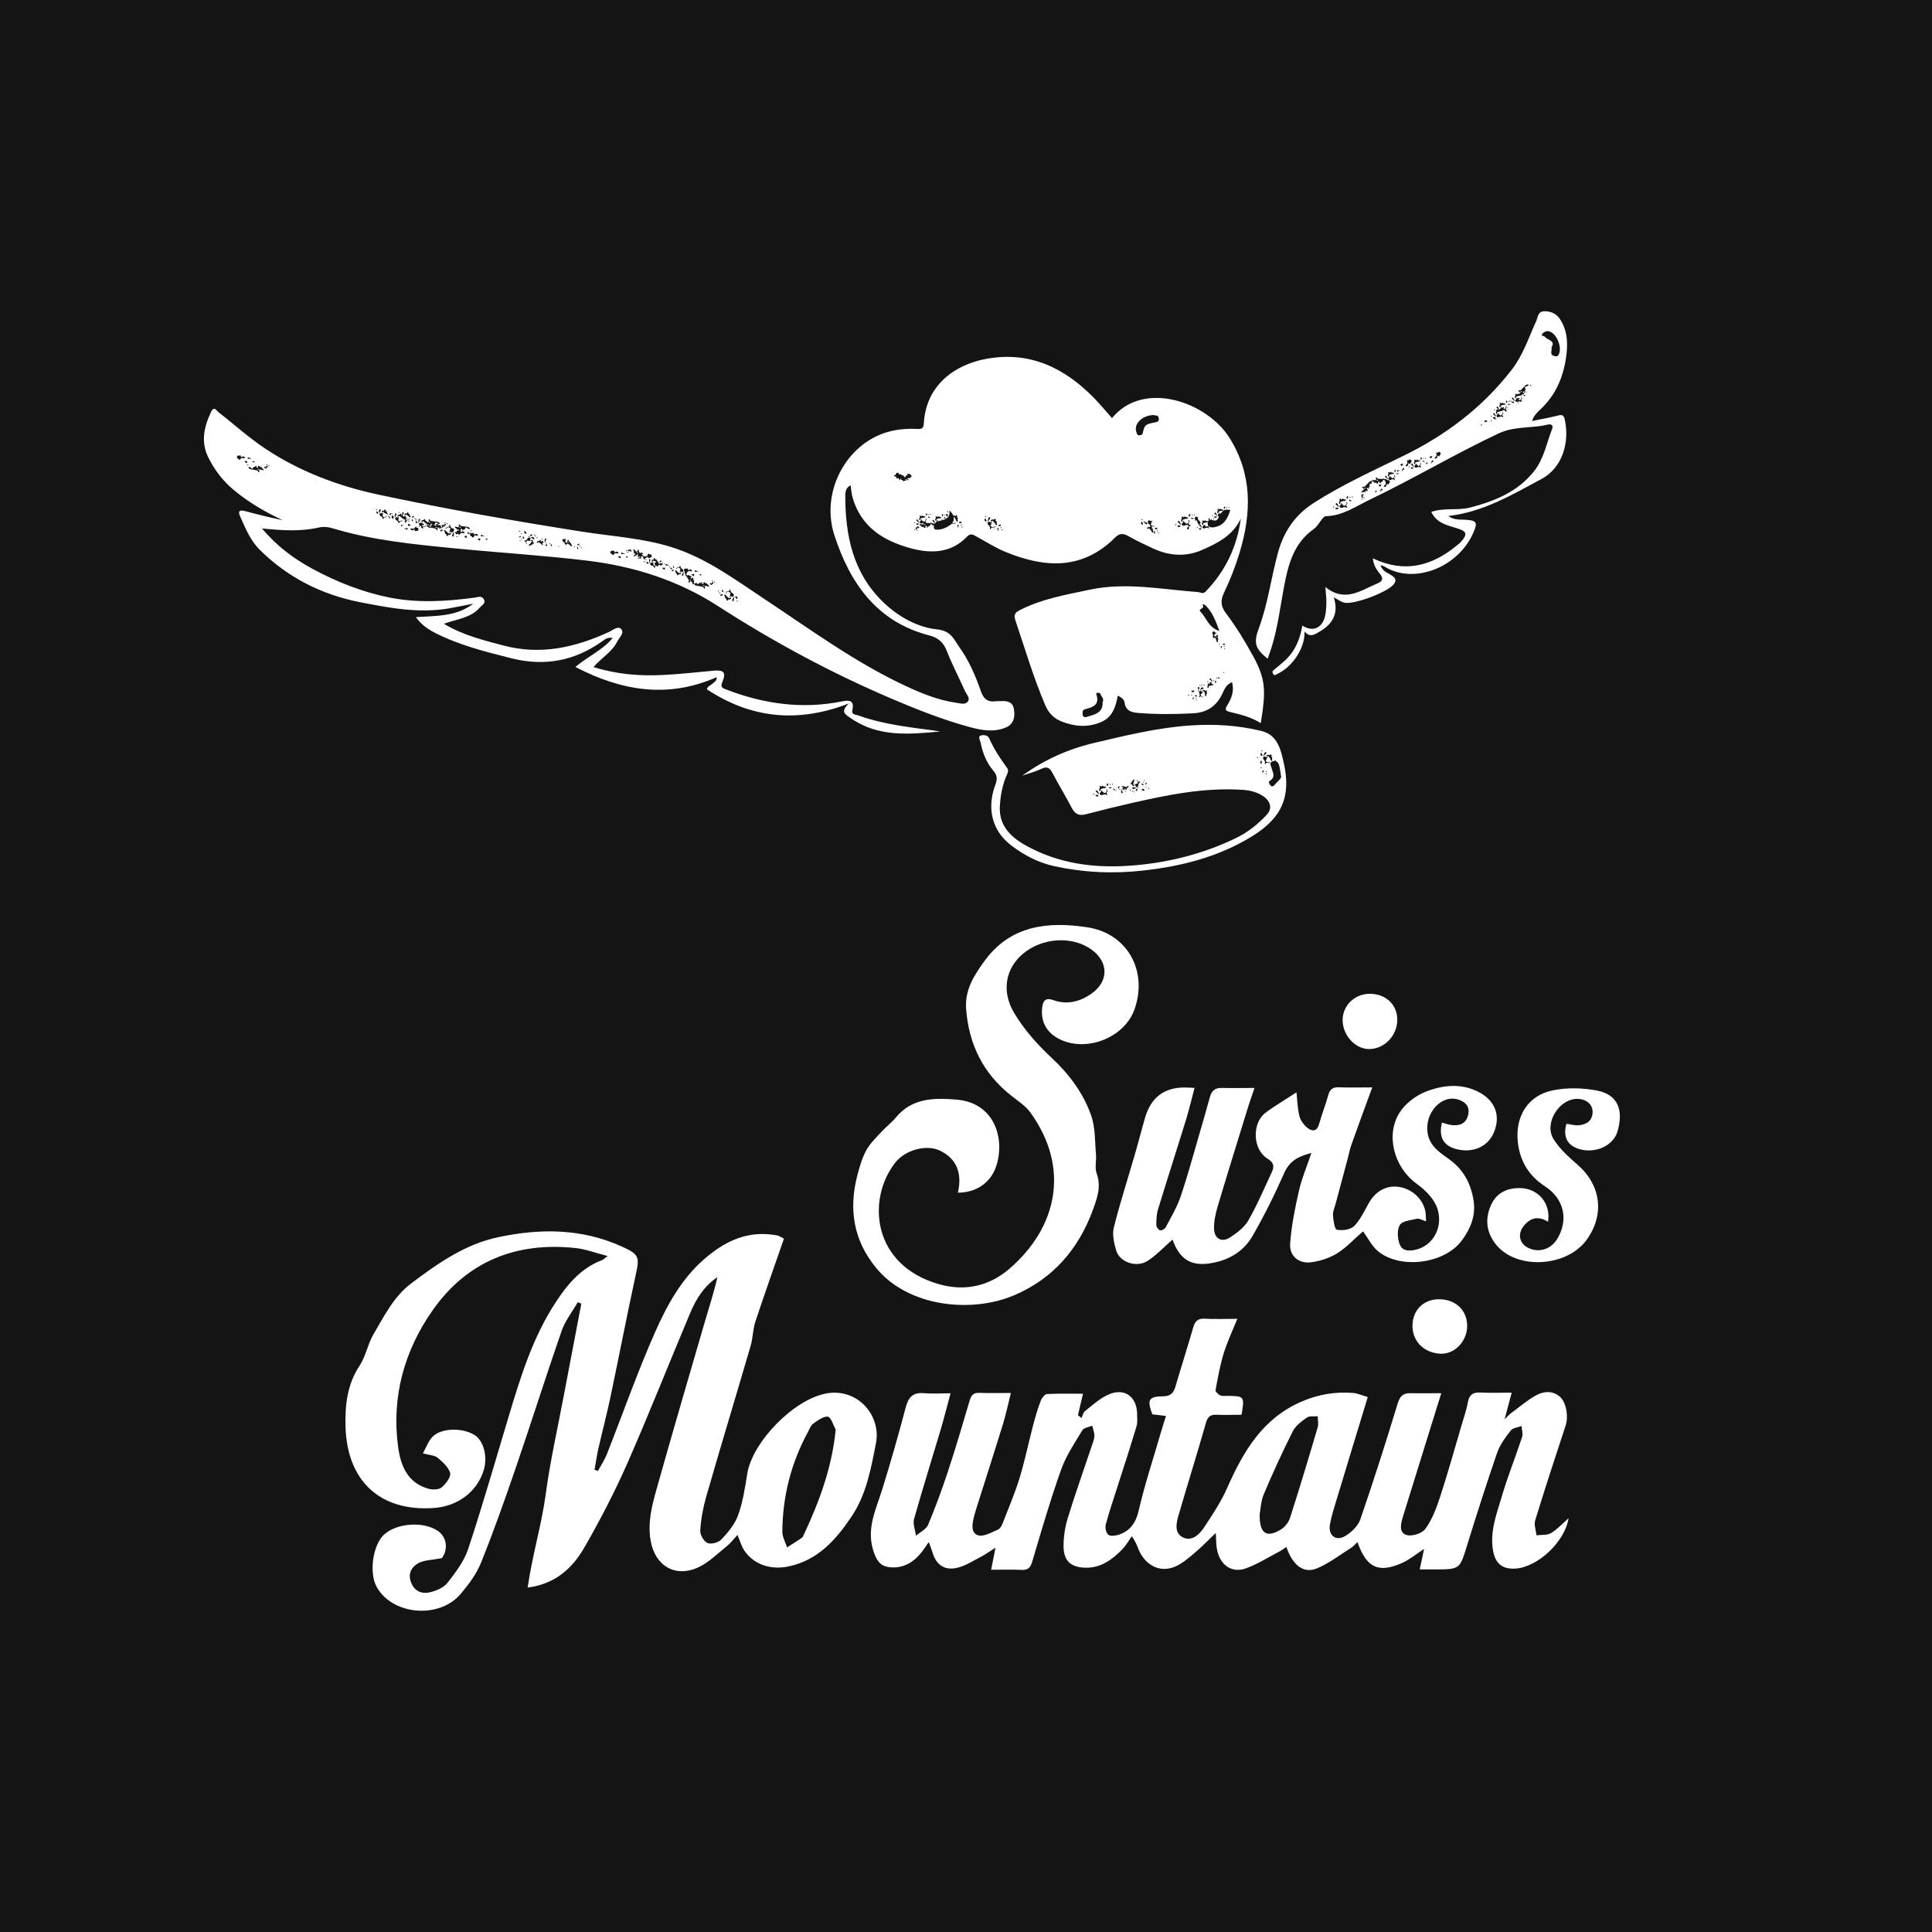
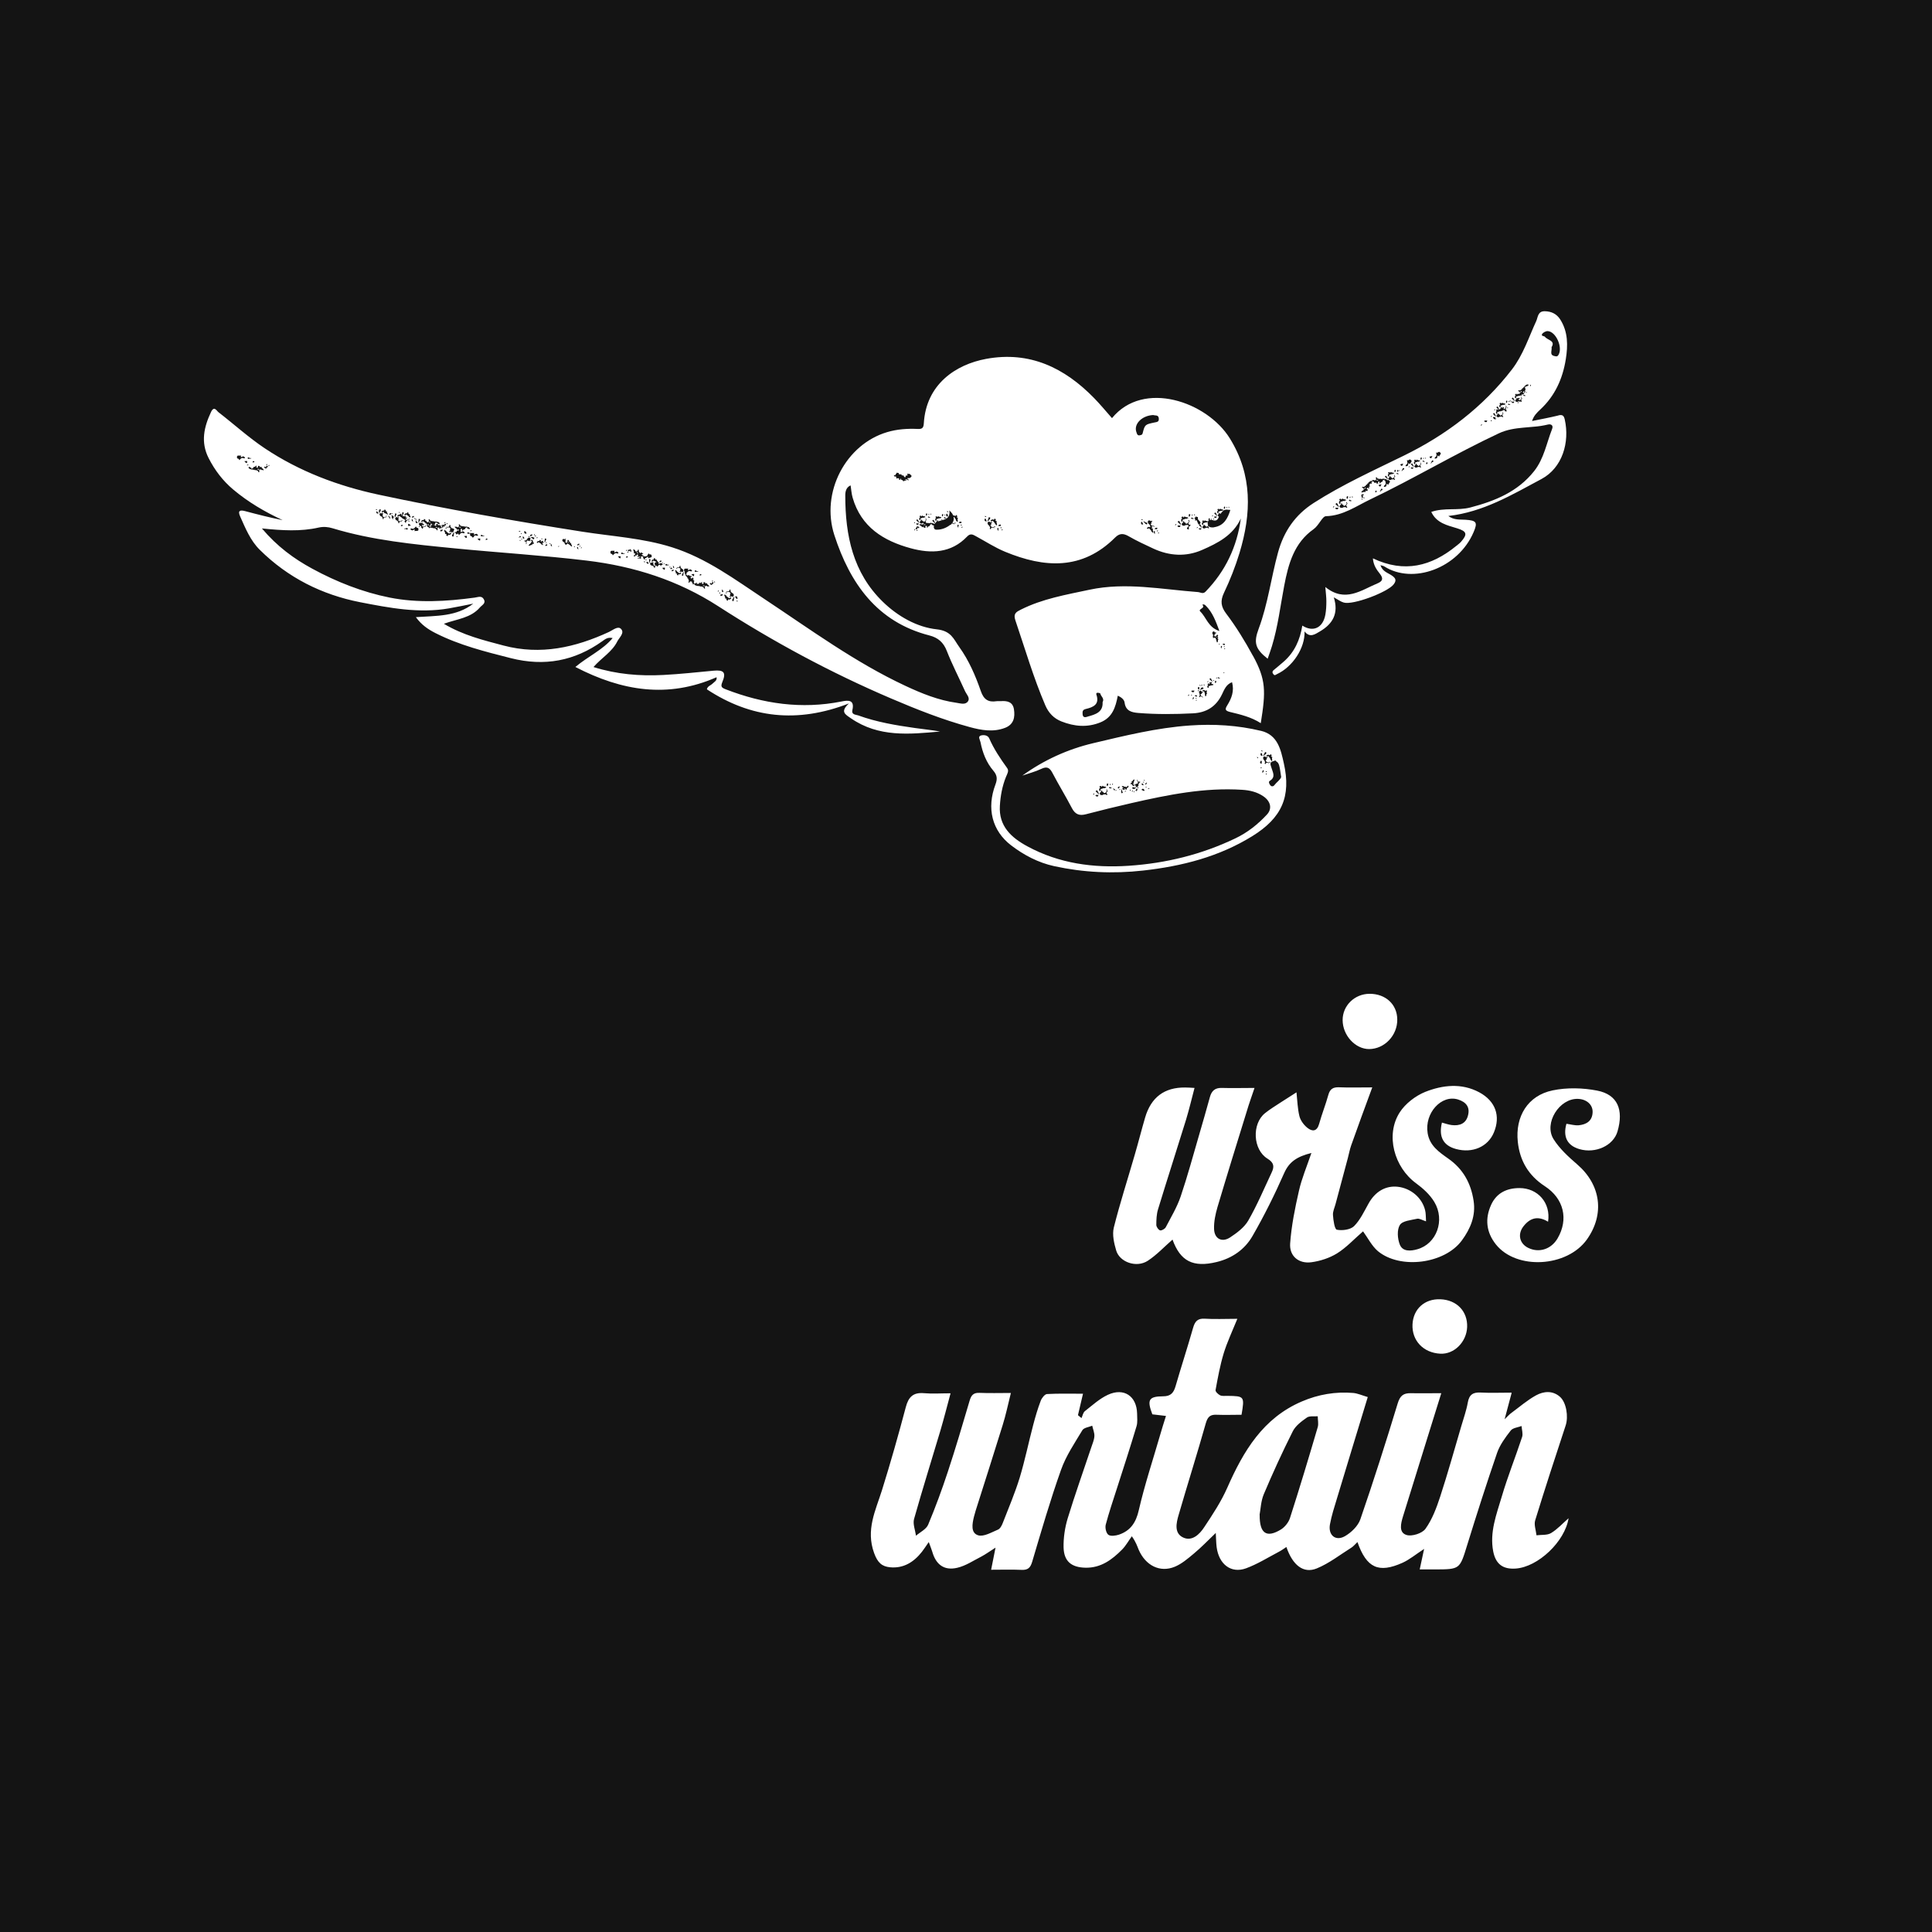
<svg xmlns="http://www.w3.org/2000/svg" viewBox="0 0 180 180" fill="none">
  <rect width="180" height="180" fill="#141414" />
  <g clip-path="url(#clip0_1563_1495)">
    <path d="M127.118 45.494L127.111 45.587L127.239 45.462V45.427L127.217 45.401L127.118 45.494Z" fill="white" />
-     <path d="M127.62 44.96L127.598 44.955L127.589 44.982L127.593 44.978L127.62 44.969V44.96Z" fill="white" />
    <path d="M128.275 44.703L128.201 44.761L128.377 44.767L128.405 44.745L128.408 44.713L128.275 44.703Z" fill="white" />
    <path d="M141.655 37.36L141.664 37.368L141.655 37.36Z" fill="white" />
    <path d="M141.4 37.166L141.409 37.157L141.405 37.153L141.392 37.162L141.4 37.166Z" fill="white" />
    <path d="M141.777 36.442L141.758 36.413L141.659 36.506L141.649 36.601L141.777 36.474V36.442Z" fill="white" />
    <path d="M145.19 38.709C144.396 38.903 143.593 39.05 142.739 39.225C142.895 38.725 143.208 38.431 143.501 38.157C144.874 36.885 145.591 35.284 145.881 33.473C146.085 32.195 146.098 30.926 145.368 29.771C145.037 29.249 144.549 29.006 143.918 28.997C143.262 28.987 143.291 29.561 143.125 29.918C142.421 31.445 141.911 33.062 140.862 34.423C138.157 37.934 134.734 40.523 130.77 42.462C127.94 43.849 125.065 45.149 122.398 46.858C120.661 47.971 119.61 49.511 119.071 51.469C118.424 53.828 118.128 56.277 117.267 58.579C116.786 59.867 116.933 60.451 118.105 61.372C118.246 60.967 118.389 60.581 118.507 60.189C119.065 58.356 119.288 56.456 119.645 54.581C120.033 52.537 120.566 50.583 122.382 49.304C122.876 48.956 123.195 48.102 123.536 48.092C125.129 48.051 126.35 47.155 127.669 46.527C131.716 44.595 135.569 42.28 139.635 40.376C141.13 39.678 142.698 39.93 144.196 39.557C144.511 39.477 144.741 39.627 144.607 39.965C144.087 41.288 143.851 42.729 142.934 43.89C141.404 45.822 139.285 46.677 136.997 47.279C135.811 47.592 134.565 47.273 133.348 47.694C133.845 48.743 134.839 48.941 135.773 49.227C136.659 49.502 136.742 49.77 136.12 50.477C135.996 50.621 135.837 50.732 135.687 50.854C133.364 52.754 130.843 53.414 127.908 52.02C127.965 52.681 128.259 53.079 128.549 53.443C128.902 53.886 128.835 54.144 128.338 54.351C126.799 54.992 125.317 56.175 123.478 54.689C123.523 55.266 123.577 55.646 123.574 56.025C123.574 56.44 123.555 56.857 123.482 57.262C123.258 58.49 122.357 58.933 121.334 58.286C121.123 59.596 120.62 60.744 119.619 61.627C119.307 61.901 118.988 62.166 118.669 62.428C118.507 62.562 118.536 62.696 118.654 62.833C118.771 62.97 118.861 62.858 118.972 62.807C120.435 62.131 121.601 60.358 121.541 58.828C122.047 59.456 122.51 59.099 122.984 58.822C124.176 58.12 124.74 57.141 124.265 55.652C124.654 55.859 124.909 56.06 125.199 56.14C126.072 56.389 129.272 55.177 129.839 54.45C130.139 54.064 130.027 53.86 129.661 53.612C129.304 53.366 128.8 53.248 128.612 52.655C128.797 52.712 128.893 52.722 128.963 52.767C131.637 54.479 135.853 52.945 137.293 49.575C137.682 48.666 137.57 48.491 136.538 48.424C136.012 48.389 135.461 48.469 134.938 48.073C138.185 47.706 140.865 46.1 143.619 44.627C145.56 43.587 146.264 41.215 145.783 39.075C145.7 38.712 145.56 38.61 145.187 38.702L145.19 38.709ZM143.673 31.127C143.759 30.977 144.03 30.836 144.205 30.849C144.973 30.897 145.607 32.367 145.209 33.049C145.088 33.257 144.98 33.206 144.833 33.174C144.333 33.072 144.61 32.686 144.556 32.345C144.941 31.729 144.186 31.704 143.944 31.385C143.871 31.289 143.558 31.328 143.673 31.13V31.127ZM132.64 42.647L132.672 42.713L132.653 42.72L132.612 42.748L132.583 42.701L132.64 42.647ZM131.745 42.879L131.821 42.835L131.907 42.828L131.901 42.892L131.946 42.882L132.025 42.806L132.076 42.867L132.264 42.895L132.312 42.988L132.223 42.975L132.166 43.029L132.111 43.004L131.85 43.09L131.837 43.115L131.856 43.208L131.796 43.246H131.758L131.726 43.093L131.761 43.026L131.802 42.997V42.965L131.742 42.882L131.745 42.879ZM132.363 43.087L132.395 43.153L132.376 43.16L132.334 43.188L132.306 43.141L132.363 43.087ZM130.158 43.855L130.18 43.833L130.244 43.756L130.292 43.868L130.266 43.931L130.18 43.95L130.161 43.912L130.171 43.868L130.164 43.855H130.158ZM129.317 44.033L129.393 43.989L129.479 43.982L129.473 44.046L129.517 44.037L129.597 43.96L129.648 44.021L129.836 44.049L129.884 44.142L129.795 44.129L129.737 44.183L129.683 44.158L129.422 44.244L129.409 44.269L129.428 44.362L129.368 44.4H129.329L129.297 44.247L129.332 44.18L129.374 44.151V44.12L129.313 44.037L129.317 44.033ZM129.935 44.241L129.967 44.308L129.948 44.314L129.906 44.343L129.877 44.295L129.935 44.241ZM129.113 44.317L129.221 44.422L129.205 44.48L129.259 44.508L129.301 44.665L129.336 44.7L129.023 44.41L129.113 44.32V44.317ZM125.795 46.259L125.833 46.336L125.814 46.345L125.766 46.38L125.731 46.326L125.798 46.262L125.795 46.259ZM124.759 46.527L124.849 46.476L124.947 46.466L124.941 46.54L124.995 46.527L125.088 46.438L125.145 46.505L125.365 46.536L125.419 46.642L125.317 46.629L125.253 46.693L125.193 46.661L124.89 46.76L124.874 46.791L124.896 46.9L124.826 46.941H124.782L124.747 46.766L124.788 46.689L124.836 46.657V46.619L124.766 46.524L124.759 46.527ZM125.473 46.766L125.512 46.843L125.492 46.852L125.445 46.887L125.41 46.833L125.476 46.769L125.473 46.766ZM124.294 47.219L124.23 47.282L124.179 47.257L124.259 47.161L124.31 47.187L124.294 47.219ZM124.651 47.42L124.575 47.455L124.418 47.401L124.428 47.302H124.673L124.693 47.308L124.648 47.42H124.651ZM124.422 46.961L124.524 46.858L124.648 46.98L124.629 47.047L124.693 47.078L124.74 47.257L124.782 47.298L124.422 46.964V46.961ZM125.521 47.263L125.445 47.321L125.362 47.241L125.132 47.26L125.088 47.314L124.887 47.308L124.794 47.184L124.858 47.059L124.912 47.047L124.951 46.913L125.002 46.878L125.037 46.932L125.018 46.999L125.107 47.005L125.177 47.078L125.19 47.142L125.359 47.091L125.476 46.897L125.575 46.887L125.483 46.976L125.422 47.12L125.527 47.251L125.521 47.263ZM125.547 46.457L125.499 46.489L125.451 46.367L125.499 46.218L125.61 46.275V46.297L125.547 46.457ZM125.913 46.677L125.795 46.696L125.674 46.654L125.693 46.587L125.741 46.552L125.868 46.635L125.923 46.623V46.645L125.91 46.677H125.913ZM126.021 46.332L125.986 46.371L125.961 46.3L125.98 46.233L126.05 46.307L126.021 46.332ZM126.844 46.517L126.86 46.482L126.875 46.431L126.93 46.482L126.942 46.552L126.847 46.517H126.844ZM126.968 46.211L126.993 46.367H126.869L126.856 46.348L126.847 46.176L126.866 46.144L126.824 46.179L126.812 46.163V46.128L126.911 46.058L127.038 46.042L127.051 46.112L127.022 46.163L126.911 46.151L126.981 46.214L126.968 46.211ZM127.095 46.444L127.028 46.393L127.041 46.377L127.07 46.326L127.124 46.361L127.095 46.447V46.444ZM127.812 45.012L127.771 45.07L127.714 45.086L127.656 45.009H127.647V45.089L127.58 45.175V45.255L127.634 45.242L127.647 45.306L127.564 45.344V45.325L127.535 45.347L127.561 45.484L127.532 45.535L127.478 45.5L127.465 45.43L127.382 45.465L127.363 45.459V45.487L127.334 45.538L127.347 45.574L127.455 45.628L127.398 45.714L127.312 45.765L127.287 45.695L127.245 45.73L127.201 45.851L127.165 45.835L127.159 45.851L127.111 45.816L126.904 45.883L126.809 45.813L126.907 45.778L126.936 45.691H127.006L127.054 45.644L127.044 45.497L126.891 45.427L126.936 45.341L127.048 45.376L127.21 45.277L127.216 45.271L127.245 45.255L127.261 45.184L127.369 45.133L127.408 45.041L127.478 45.035L127.484 44.965L127.634 44.853L127.656 44.799L127.631 44.866L127.663 44.827L127.825 44.805L127.86 44.898L127.752 44.952L127.819 45.006L127.812 45.012ZM128.233 45.854L128.147 45.873L128.128 45.835L128.141 45.768L128.214 45.679L128.262 45.79L128.236 45.854H128.233ZM128.431 45.22L128.498 45.162L128.714 45.117L128.603 45.334L128.549 45.325L128.434 45.22H128.431ZM128.772 45.669L128.67 45.701L128.606 45.806L128.552 45.797L128.571 45.768L128.686 45.538L128.743 45.532L128.816 45.58L128.768 45.672L128.772 45.669ZM129.489 44.92L129.348 45.133L129.332 45.216V45.149L129.294 45.143L129.202 45.057L129.151 45.303L129.017 45.363L128.925 45.347L128.96 45.236L129.052 45.184L129.109 45.041L129.065 44.808L129.02 44.792V44.776L128.979 44.76L128.963 44.745L129.027 44.674L128.81 44.76L128.829 44.824L128.727 44.917L128.673 44.91L128.59 45.022L128.533 45.035L128.52 44.971L128.561 44.913L128.478 44.875L128.469 44.856L128.45 44.875L128.392 44.891L128.376 44.923L128.415 45.038L128.313 45.054L128.217 45.028L128.249 44.961L128.195 44.955L128.077 45.006L128.064 44.971L128.048 44.977V44.952H128.016V44.917L128.02 44.907L127.851 44.815L127.835 44.697L127.927 44.745L128.01 44.706L128.058 44.757H128.125L128.223 44.652L128.172 44.493L128.265 44.464L128.316 44.569L128.498 44.62H128.504L128.536 44.63L128.596 44.595L128.708 44.639L128.8 44.604L128.835 44.633L128.88 44.579L128.921 44.601V44.607L129.09 44.636L129.144 44.614L129.078 44.642H129.125L129.192 44.694H129.24L129.256 44.703L129.243 44.735L129.253 44.741L129.243 44.76L129.275 44.738L129.361 44.719L129.492 44.827V44.913L129.489 44.92ZM129.973 44.668L129.906 44.719L129.833 44.649L129.632 44.665L129.594 44.713H129.419L129.339 44.601L129.396 44.496L129.441 44.486L129.476 44.368L129.517 44.34L129.546 44.387L129.53 44.445L129.61 44.451L129.67 44.515L129.683 44.569L129.83 44.525L129.932 44.359L130.018 44.352L129.938 44.429L129.887 44.553L129.976 44.665L129.973 44.668ZM129.995 43.97L129.954 43.998L129.912 43.893L129.954 43.762L130.049 43.81V43.829L129.995 43.967V43.97ZM130.314 44.161L130.212 44.177L130.107 44.142L130.123 44.084L130.164 44.056L130.276 44.129L130.32 44.12V44.139L130.311 44.164L130.314 44.161ZM130.41 43.864L130.378 43.9L130.355 43.839L130.371 43.782L130.432 43.845L130.406 43.868L130.41 43.864ZM130.454 43.297L130.521 43.239L130.738 43.195L130.626 43.412L130.572 43.402L130.457 43.297H130.454ZM130.795 43.746L130.693 43.778L130.629 43.884L130.575 43.874L130.594 43.845L130.709 43.616L130.767 43.609L130.84 43.657L130.792 43.75L130.795 43.746ZM131.337 43.482L131.28 43.536L131.235 43.514L131.305 43.431L131.347 43.453L131.334 43.479L131.337 43.482ZM131.356 43.294V43.227L131.318 43.22L131.225 43.134L131.174 43.38L131.037 43.44L130.945 43.425L130.98 43.313L131.072 43.262L131.13 43.118L131.082 42.87L131.2 42.892L131.296 42.825L131.382 42.806L131.512 42.914V43L131.369 43.214L131.353 43.297L131.356 43.294ZM131.646 43.654L131.579 43.683L131.445 43.638L131.455 43.552H131.668L131.684 43.558L131.646 43.654ZM131.448 43.255L131.538 43.166L131.646 43.271L131.63 43.329L131.684 43.358L131.726 43.514L131.761 43.549L131.448 43.259V43.255ZM132.401 43.517L132.334 43.568L132.261 43.498L132.06 43.514L132.022 43.562H131.847L131.767 43.45L131.825 43.345L131.869 43.335L131.904 43.217L131.946 43.188L131.974 43.236L131.958 43.294L132.038 43.3L132.099 43.364L132.111 43.418L132.258 43.373L132.36 43.208L132.446 43.201L132.366 43.278L132.315 43.402L132.405 43.514L132.401 43.517ZM132.424 42.819L132.382 42.847L132.341 42.742L132.382 42.611L132.478 42.659V42.678L132.424 42.816V42.819ZM132.742 43.01L132.64 43.026L132.535 42.991L132.551 42.933L132.593 42.905L132.704 42.978L132.749 42.968V42.988L132.739 43.013L132.742 43.01ZM132.838 42.713L132.806 42.748L132.784 42.688L132.8 42.63L132.86 42.694L132.835 42.717L132.838 42.713ZM132.972 43.22L132.886 43.239L132.867 43.201L132.879 43.134L132.953 43.045L133 43.157L132.975 43.22H132.972ZM133.169 42.586L133.236 42.529L133.453 42.484L133.341 42.701L133.287 42.691L133.173 42.586H133.169ZM133.51 43.035L133.408 43.067L133.345 43.173L133.29 43.163L133.31 43.134L133.424 42.905L133.482 42.898L133.555 42.946L133.507 43.039L133.51 43.035ZM134.227 42.286L134.087 42.5L134.071 42.583V42.516L134.033 42.509L133.941 42.423L133.89 42.669L133.753 42.729L133.66 42.713L133.695 42.602L133.788 42.551L133.845 42.407L133.797 42.159L133.915 42.181L134.011 42.114L134.097 42.095L134.227 42.203V42.289V42.286ZM138.064 39.589L138.001 39.653L137.95 39.627L138.029 39.531L138.08 39.557L138.064 39.589ZM138.523 39.299L138.447 39.334L138.291 39.279L138.3 39.181H138.545L138.565 39.187L138.52 39.299H138.523ZM140.601 37.354L140.633 37.421L140.614 37.427L140.572 37.456L140.544 37.408L140.601 37.354ZM140.346 37.315L140.442 37.363V37.382L140.387 37.519L140.346 37.548L140.305 37.443L140.346 37.312V37.315ZM140.356 37.857L140.336 37.867L140.295 37.896L140.266 37.848L140.324 37.794L140.356 37.861V37.857ZM139.705 37.583L139.782 37.539L139.868 37.532L139.862 37.596L139.906 37.586L139.986 37.51L140.037 37.571L140.225 37.599L140.273 37.692L140.183 37.679L140.126 37.733L140.072 37.708L139.811 37.794L139.798 37.819L139.817 37.912L139.756 37.95H139.718L139.686 37.797L139.721 37.73L139.763 37.701V37.669L139.702 37.586L139.705 37.583ZM139.272 38.135L139.313 38.157L139.301 38.183L139.243 38.237L139.199 38.215L139.269 38.132L139.272 38.135ZM139.189 38.473L139.298 38.578L139.282 38.635L139.336 38.664L139.377 38.82L139.412 38.855L139.278 38.728L139.247 38.75L139.212 38.696L139.224 38.683L139.1 38.565L139.189 38.476V38.473ZM138.992 39.212L138.973 39.222L138.925 39.254L138.89 39.2L138.957 39.136L138.995 39.212H138.992ZM138.988 38.788L138.931 38.843L138.886 38.82L138.957 38.737L138.998 38.76L138.985 38.785L138.988 38.788ZM139.396 39.044L139.278 39.063L139.157 39.021L139.173 38.97L139.097 38.945L139.106 38.859H139.32L139.336 38.865L139.298 38.961H139.294L139.355 39.002L139.409 38.989V39.012L139.396 39.044ZM140.053 38.824L139.986 38.874L139.913 38.804L139.712 38.82L139.674 38.868H139.498L139.419 38.757L139.451 38.693L139.441 38.667L139.46 38.6L139.502 38.642H139.521L139.556 38.521L139.597 38.492L139.626 38.54L139.61 38.597L139.69 38.603L139.75 38.667L139.763 38.721L139.909 38.677L140.011 38.511L140.097 38.505L140.018 38.581L139.967 38.706L140.056 38.817L140.053 38.824ZM139.954 38.45L140.011 38.396L140.043 38.463L140.024 38.47L139.983 38.498L139.954 38.45ZM140.321 38.023L140.308 38.03L140.276 38.109L140.365 38.221L140.321 38.256L140.359 38.282L140.403 38.272V38.291L140.394 38.317L140.292 38.333L140.187 38.297L140.203 38.24L140.238 38.218L140.225 38.205L140.024 38.221L139.986 38.269H139.948L139.96 38.294L139.871 38.282L139.814 38.336L139.76 38.31L139.594 38.364L139.54 38.39H139.53L139.495 38.396L139.482 38.422L139.502 38.514L139.441 38.553H139.403L139.371 38.4L139.406 38.333L139.415 38.253H139.441L139.39 38.186L139.466 38.141L139.553 38.135L139.546 38.199L139.591 38.189L139.623 38.157L139.409 37.956L139.498 37.867L139.607 37.972L139.591 38.03L139.645 38.058L139.661 38.122L139.674 38.109L139.725 38.17H139.747L139.731 38.151L139.788 38.045L139.833 38.036L139.868 37.918L139.909 37.889L139.938 37.937L139.922 37.995L140.002 38.001L140.031 37.915L140.126 37.963V37.982L140.072 38.119L140.219 38.074L140.244 38.03L140.228 38.004L140.285 37.95V37.956L140.317 37.908L140.403 37.902L140.324 37.979L140.314 38.004L140.321 38.017V38.023ZM140.486 38.02L140.454 38.055L140.432 37.995L140.448 37.937L140.509 38.001L140.483 38.023L140.486 38.02ZM140.703 37.714L140.601 37.73L140.496 37.695L140.512 37.637L140.553 37.609L140.665 37.682L140.709 37.672V37.692L140.7 37.717L140.703 37.714ZM140.674 37.405L140.63 37.382L140.7 37.299L140.741 37.322L140.728 37.347L140.671 37.401L140.674 37.405ZM140.799 37.417L140.767 37.453L140.744 37.392L140.76 37.334L140.821 37.398L140.795 37.421L140.799 37.417ZM141.041 37.523L140.974 37.551L140.84 37.507L140.85 37.421H141.063L141.079 37.427L141.041 37.523ZM140.843 37.124L140.932 37.035L141.041 37.14L141.025 37.197L141.079 37.226L141.12 37.382L141.155 37.417L140.843 37.127V37.124ZM141.382 37.532L141.398 37.497L141.414 37.446L141.468 37.497L141.481 37.567L141.385 37.532H141.382ZM141.793 37.386L141.726 37.437L141.662 37.376L141.633 37.462L141.567 37.411L141.579 37.395L141.592 37.376L141.531 37.382V37.389H141.458L141.42 37.437H141.245L141.165 37.325L141.222 37.22L141.267 37.21L141.302 37.092L141.343 37.063L141.372 37.111L141.366 37.134L141.445 37.079L141.573 37.063L141.586 37.134L141.557 37.185L141.445 37.172L141.516 37.236L141.525 37.293L141.659 37.252L141.761 37.086L141.847 37.079L141.767 37.156L141.716 37.28L141.806 37.392L141.793 37.386ZM141.694 37.013L141.751 36.958L141.783 37.025L141.764 37.032L141.723 37.06L141.694 37.013ZM142.134 36.879L142.032 36.895L141.927 36.859L141.943 36.802L141.984 36.773L142.096 36.847L142.14 36.837V36.856L142.131 36.882L142.134 36.879ZM142.229 36.582L142.198 36.617L142.175 36.556L142.191 36.499L142.252 36.563L142.226 36.585L142.229 36.582ZM142.175 36.034H142.153L142.147 35.938L142.064 36.155L142.124 36.187V36.327L142.08 36.362L142.105 36.499L142.076 36.55L142.038 36.525L142.067 36.585L142.048 36.592L142.006 36.62L141.978 36.572L142.032 36.522L142.022 36.515L142.01 36.445L141.927 36.48L141.908 36.474V36.502L141.882 36.547V36.556L141.895 36.585L142.003 36.639L141.946 36.725L141.86 36.776L141.834 36.706L141.793 36.742L141.748 36.863L141.713 36.847V36.853L141.71 36.863L141.691 36.85L141.627 36.84L141.57 36.895L141.522 36.869L141.455 36.891H141.452L141.254 36.952L141.241 36.977L141.261 37.07L141.2 37.108H141.162L141.13 36.955L141.165 36.888L141.206 36.859V36.828L141.146 36.745L141.222 36.7L141.308 36.694L141.302 36.757L141.347 36.748L141.426 36.671L141.477 36.729L141.487 36.7H141.557L141.605 36.652L141.595 36.505L141.442 36.435L141.487 36.349L141.598 36.384L141.761 36.285L141.767 36.279L141.796 36.263L141.812 36.193L141.92 36.142L141.959 36.05L142.029 36.043L142.035 35.973L142.185 35.861L142.207 35.807L142.182 35.874L142.213 35.836L142.376 35.814L142.411 35.906L142.191 36.018L142.175 36.034ZM142.609 35.97H142.554V35.935L142.583 35.849H142.641L142.609 35.97Z" fill="white" />
-     <path d="M64.271 53.975L64.239 53.991L64.309 54.105L64.399 54.134L64.303 53.984L64.271 53.975Z" fill="white" />
    <path d="M59.474 51.539L59.376 51.446L59.283 51.443L59.414 51.564L59.449 51.561L59.474 51.539Z" fill="white" />
    <path d="M42.814 49.08L42.734 49.128L42.91 49.154L42.938 49.134L42.948 49.099L42.814 49.08Z" fill="white" />
-     <path d="M64.921 54.525L64.899 54.507L64.89 54.511L64.903 54.534L64.93 54.525H64.921Z" fill="white" />
    <path d="M52.959 50.553L52.975 50.477L52.916 50.498L52.929 50.57L52.959 50.553Z" fill="white" />
    <path d="M23.983 43.695L23.971 43.73L24.105 43.759L24.188 43.711L24.012 43.676L23.983 43.695Z" fill="white" />
    <path d="M39.309 48.806L39.313 48.811H39.326L39.322 48.806H39.309Z" fill="white" />
    <path d="M40.577 49.109L40.567 49.141L40.701 49.17L40.781 49.125L40.606 49.09L40.577 49.109Z" fill="white" />
    <path d="M65.488 54.555L65.478 54.587L65.612 54.615L65.692 54.571L65.52 54.536L65.488 54.555Z" fill="white" />
    <path d="M61.24 52.383L61.183 52.388H61.245L61.24 52.383Z" fill="white" />
    <path d="M86.094 48.851L86.02 48.908L86.199 48.914L86.225 48.892L86.231 48.86L86.094 48.851Z" fill="white" />
    <path d="M116.732 61.101C115.983 59.723 115.171 58.397 114.23 57.153C113.762 56.535 113.673 55.993 114.03 55.243C114.603 54.041 115.097 52.788 115.483 51.516C116.592 47.849 116.707 44.266 114.575 40.835C112.459 37.423 106.528 35.367 103.602 38.957C103.051 38.338 102.525 37.691 101.945 37.098C99.182 34.263 95.935 32.691 91.885 33.434C89.048 33.957 86.282 35.794 86.069 39.454C86.043 39.913 85.871 39.98 85.498 39.964C84.536 39.92 83.583 39.983 82.653 40.261C78.825 41.393 76.429 45.844 77.739 49.868C79.188 54.325 81.693 57.947 86.591 59.203C87.388 59.408 87.898 59.838 88.21 60.642C88.707 61.914 89.342 63.132 89.906 64.382C90.043 64.688 90.403 65.013 90.186 65.338C89.944 65.698 89.482 65.529 89.118 65.478C87.43 65.243 85.871 64.608 84.338 63.891C79.663 61.706 75.52 58.658 71.247 55.827C68.487 54 65.826 52.004 62.611 50.99C59.886 50.129 57.047 49.976 54.249 49.536C47.901 48.538 41.568 47.432 35.284 46.089C31.498 45.279 27.891 43.921 24.656 41.76C23.149 40.752 21.794 39.515 20.351 38.402C20.182 38.271 19.952 37.777 19.662 38.383C19 39.792 18.681 41.195 19.439 42.684C20.013 43.81 20.755 44.788 21.724 45.605C23.12 46.781 24.675 47.69 26.332 48.458C25.153 48.226 24 47.929 22.849 47.623C22.381 47.499 22.122 47.553 22.374 48.114C22.871 49.221 23.327 50.362 24.21 51.232C26.823 53.818 29.984 55.409 33.563 56.108C36.285 56.637 39.029 57.166 41.827 56.681C42.585 56.551 43.337 56.388 44.092 56.241C42.531 57.456 40.673 57.364 38.745 57.498C39.271 58.221 39.889 58.636 40.565 58.98C42.795 60.112 45.192 60.709 47.601 61.321C50.727 62.111 53.525 61.589 56.122 59.736C56.365 59.564 56.62 59.337 57.078 59.449C56.135 60.568 54.832 61.12 53.605 62.14C57.958 64.397 62.244 65.077 66.76 63.097C66.82 63.416 66.553 63.524 66.384 63.693C66.209 63.868 65.919 63.926 65.858 64.222C69.956 66.92 74.29 67.401 79.093 65.539C78.245 66.317 78.752 66.559 79.284 66.926C81.865 68.705 84.724 68.415 87.586 68.153C86.811 68.013 86.031 67.94 85.253 67.828C83.459 67.576 81.668 67.273 79.957 66.652C79.746 66.575 79.309 66.604 79.415 66.151C79.65 65.147 78.965 65.243 78.398 65.357C74.686 66.094 71.116 65.577 67.624 64.225C67.235 64.076 67.12 63.98 67.295 63.556C67.675 62.647 67.448 62.395 66.467 62.488C64.908 62.634 63.353 62.806 61.792 62.886C59.612 63.001 57.455 62.826 55.294 62.147C56.059 61.27 57.031 60.734 57.509 59.765C57.694 59.395 58.219 58.977 57.859 58.594C57.572 58.288 57.094 58.712 56.747 58.872C53.599 60.329 50.37 61.056 46.916 60.144C45.026 59.644 43.13 59.178 41.355 58.116C42.582 57.667 43.856 57.59 44.711 56.595C44.905 56.369 45.306 56.213 45.067 55.817C44.857 55.47 44.542 55.639 44.217 55.68C41.578 56.037 38.907 56.194 36.301 55.674C33.78 55.17 31.364 54.217 29.092 52.983C27.381 52.055 25.819 50.91 24.401 49.233C26.316 49.428 28.012 49.53 29.675 49.154C30.147 49.048 30.574 49.093 30.982 49.217C34.698 50.343 38.541 50.713 42.371 51.089C46.47 51.491 50.577 51.739 54.672 52.23C59.08 52.76 63.172 54.064 66.91 56.477C72.037 59.787 77.382 62.663 83.009 65.07C85.419 66.1 87.825 67.053 90.342 67.739C91.419 68.032 92.535 68.236 93.637 67.812C94.45 67.5 94.584 66.824 94.466 66.078C94.358 65.386 93.829 65.278 93.233 65.325C93.105 65.335 92.975 65.309 92.85 65.329C92.079 65.45 91.652 65.175 91.381 64.388C90.881 62.944 90.269 61.528 89.37 60.278C88.851 59.554 88.634 58.779 87.276 58.633C85.454 58.438 83.659 57.437 82.251 56.066C79.459 53.353 78.755 49.88 78.752 46.172C78.752 45.812 78.822 45.407 79.249 45.222C79.309 45.614 79.332 46 79.437 46.364C80.224 49.106 82.327 50.397 84.861 51.083C86.744 51.593 88.618 51.551 90.106 49.986C90.425 49.651 90.664 49.817 90.945 49.97C91.84 50.454 92.704 51.019 93.641 51.405C97.299 52.919 100.824 53.149 103.899 50.075C104.304 49.67 104.67 49.68 105.154 49.96C105.894 50.387 106.675 50.748 107.449 51.108C108.94 51.8 110.492 51.896 111.993 51.239C113.44 50.607 114.877 49.887 115.607 48.305C115.25 50.942 114.17 53.216 112.315 55.126C112.073 55.374 111.84 55.18 111.605 55.161C108.242 54.915 104.893 54.22 101.502 54.944C99.326 55.409 97.13 55.782 95.113 56.796C94.692 57.007 94.383 57.16 94.6 57.794C95.499 60.441 96.282 63.129 97.385 65.705C97.694 66.425 98.178 66.932 98.896 67.216C100.091 67.685 101.286 67.803 102.522 67.302C103.65 66.846 103.94 65.874 104.141 64.818C104.485 64.962 104.74 65.188 104.775 65.45C104.877 66.25 105.441 66.374 106.059 66.425C107.752 66.562 109.447 66.546 111.142 66.46C112.392 66.397 113.297 65.845 113.854 64.684C114.055 64.264 114.243 63.754 114.788 63.559C115.008 64.382 114.744 65.058 114.352 65.695C114.138 66.043 114.09 66.209 114.597 66.333C115.578 66.572 116.573 66.802 117.462 67.376C117.946 64.385 117.949 63.323 116.742 61.107L116.732 61.101ZM24.898 43.239L24.892 43.325H24.869H24.809V43.261L24.895 43.236L24.898 43.239ZM23.576 42.968L23.643 42.955L23.706 43.016L23.687 43.054L23.627 43.08L23.512 43.07L23.579 42.968H23.576ZM23.184 42.614L23.267 42.681L23.388 42.675L23.41 42.722H23.375L23.12 42.754L23.082 42.713V42.627L23.18 42.614H23.184ZM22.623 42.659L22.473 42.694L22.295 42.872L22.247 42.761L22.139 42.719L22.075 42.659L22.091 42.49L22.164 42.445H22.419L22.495 42.407L22.438 42.445L22.454 42.483L22.435 42.608L22.668 42.509L22.792 42.589L22.83 42.675L22.715 42.706L22.62 42.659H22.623ZM22.763 42.974L23.005 42.946L23.028 42.993L23.005 43.15L22.922 43.127L22.763 42.974ZM23.031 43.367L22.999 43.319L23.117 43.274L23.149 43.319L23.12 43.338L23.031 43.363V43.367ZM24.532 43.835L24.449 43.775L24.36 43.797L24.321 43.739L24.255 43.727L24.14 43.816L24.168 43.982L24.073 43.995L24.041 43.883L23.869 43.803L23.863 43.8L23.834 43.787L23.767 43.813L23.665 43.752L23.569 43.775L23.525 43.72L23.464 43.755L23.289 43.695L23.232 43.708L23.302 43.692H23.254L23.145 43.564L23.203 43.481L23.42 43.599L23.432 43.618L23.359 43.679L23.585 43.625L23.576 43.558L23.694 43.481L23.745 43.497L23.843 43.398L23.904 43.392V43.456L23.856 43.507L23.933 43.558L23.939 43.58L23.961 43.564L24.022 43.558L24.044 43.526L24.025 43.405H24.127L24.216 43.443L24.175 43.504L24.226 43.52L24.35 43.488L24.357 43.526L24.376 43.52V43.58L24.544 43.714V43.832L24.532 43.835ZM24.952 43.494L24.815 43.599H24.78V43.606L24.831 43.621L24.825 43.644L24.796 43.663L24.685 43.621L24.602 43.526L24.653 43.478L24.713 43.472L24.764 43.571L24.777 43.478L24.892 43.37L24.962 43.475L24.956 43.497L24.952 43.494ZM25.061 43.414L25.01 43.43L25.023 43.357L25.073 43.309L25.099 43.408L25.061 43.414ZM41.619 48.768L41.67 48.72L41.696 48.819L41.658 48.825L41.607 48.841L41.619 48.768ZM41.495 48.65L41.489 48.736H41.466H41.406V48.672L41.492 48.647L41.495 48.65ZM41.25 48.886L41.31 48.879L41.361 48.978L41.374 48.886L41.489 48.777L41.559 48.883L41.552 48.905L41.415 49.01H41.38V49.016L41.431 49.032L41.425 49.055L41.396 49.074L41.285 49.032L41.202 48.937L41.253 48.889L41.25 48.886ZM41.54 49.154L41.559 49.166L41.613 49.189L41.587 49.249L41.498 49.23L41.54 49.157V49.154ZM39.009 48.344L39.134 48.36L39.118 48.509L39.06 48.532L39.073 48.592L38.974 48.72L38.968 48.771L39.009 48.347V48.344ZM38.914 48.717L38.815 48.745L38.751 48.71L38.707 48.576L38.78 48.532L38.914 48.698V48.717ZM38.78 48.493L38.748 48.487H38.7L38.735 48.426L38.793 48.404L38.78 48.493ZM38.789 48.385L38.761 48.392L38.681 48.382L38.672 48.334L38.78 48.34L38.789 48.388V48.385ZM38.598 48.277L38.678 48.286L38.646 48.353L38.63 48.344L38.582 48.328L38.601 48.273L38.598 48.277ZM38.423 48.111L38.55 48.063L38.57 48.168L38.557 48.184L38.41 48.222L38.362 48.206L38.42 48.111H38.423ZM38.404 48.392L38.452 48.407L38.461 48.541L38.496 48.573L38.483 48.586L38.455 48.592L38.378 48.519L38.343 48.414L38.401 48.392H38.404ZM37.77 47.837L37.843 47.824L37.891 47.84L37.919 47.824L37.945 47.722L38.028 47.757L38.085 47.821L38.031 47.856L38.066 47.885L38.178 47.9L38.162 47.977L38.254 48.143L38.209 48.235L38.165 48.159L38.088 48.149L38.076 48.092L37.846 47.935L37.818 47.942L37.754 48.015L37.687 47.99L37.664 47.958L37.763 47.843L37.77 47.837ZM38.162 48.337L38.13 48.404L38.114 48.395L38.066 48.379L38.085 48.325L38.165 48.334L38.162 48.337ZM37.247 47.715L37.257 47.763L37.228 47.77L37.148 47.76L37.139 47.712L37.247 47.719V47.715ZM36.578 47.837L36.587 47.885L36.559 47.891L36.479 47.881L36.469 47.834L36.578 47.84V47.837ZM35.016 47.444L35.125 47.451L35.134 47.499L35.105 47.505L35.026 47.495L35.016 47.448V47.444ZM35.157 47.853L35.093 47.818L35.048 47.684L35.121 47.639L35.255 47.805V47.824L35.16 47.853H35.157ZM35.309 47.875L35.332 47.639L35.268 47.629L35.258 47.575H35.338L35.351 47.451L35.475 47.467L35.459 47.617L35.402 47.639L35.415 47.7L35.316 47.827L35.309 47.878V47.875ZM35.889 48.191L35.759 48.226L35.724 48.366L35.644 48.344L35.657 48.245L35.52 48.098H35.459L35.357 47.955L35.392 47.827L35.51 47.805L35.545 47.837L35.66 47.792L35.708 47.808L35.689 47.859L35.631 47.881L35.676 47.948L35.663 48.038L35.625 48.082L35.749 48.172L35.944 48.149L36.001 48.213L35.889 48.194V48.191ZM36.007 48.136L35.992 48.127L35.944 48.111L35.963 48.057L36.042 48.066L36.011 48.133L36.007 48.136ZM36.093 47.971L36.049 47.894L35.972 47.885L35.96 47.827L35.944 47.814L35.873 47.834L35.8 47.795L35.765 47.696L35.73 47.671L35.702 47.677L35.638 47.751L35.571 47.725L35.548 47.693L35.647 47.578L35.721 47.566L35.768 47.582L35.797 47.566L35.823 47.464L35.905 47.499L35.963 47.562L35.909 47.597L35.944 47.626L36.055 47.642L36.039 47.719L36.132 47.885L36.087 47.977L36.093 47.971ZM36.367 48.321L36.339 48.328L36.262 48.254L36.227 48.149L36.208 48.14L36.151 48.12L36.173 48.06L36.266 48.073L36.227 48.149L36.285 48.127L36.332 48.143L36.342 48.277L36.377 48.309L36.364 48.321H36.367ZM36.441 47.92L36.294 47.958L36.246 47.942L36.304 47.846L36.431 47.798L36.45 47.904L36.438 47.92H36.441ZM36.664 48.226H36.661L36.616 48.238H36.613L36.619 48.309L36.661 48.344L36.645 48.36L36.61 48.366L36.524 48.283L36.482 48.162L36.53 48.143L36.508 48.079L36.46 48.063L36.479 48.009L36.559 48.018L36.549 48.034L36.575 48.018L36.667 48.136H36.673V48.143L36.709 48.187V48.206L36.661 48.219L36.664 48.226ZM36.769 48.261L36.788 48.076L36.753 48.063L36.775 48.002H36.794L36.81 47.837L36.935 47.853L36.919 48.002L36.861 48.025L36.874 48.085L36.775 48.213L36.769 48.264V48.261ZM37.183 48.752L37.104 48.729L37.116 48.631L36.979 48.484H36.919L36.817 48.34L36.852 48.213L36.922 48.2L36.938 48.178L37.005 48.152L36.995 48.21L37.008 48.222L37.123 48.178L37.171 48.194L37.151 48.245L37.094 48.267L37.139 48.334L37.126 48.423L37.088 48.468L37.212 48.557L37.406 48.535L37.464 48.599L37.352 48.58L37.222 48.615L37.187 48.755L37.183 48.752ZM37.4 48.497L37.419 48.443L37.499 48.452L37.467 48.519L37.451 48.509L37.403 48.493L37.4 48.497ZM37.477 49.01L37.41 49.029L37.343 48.972L37.362 48.934L37.422 48.905H37.537L37.477 49.013V49.01ZM37.888 49.342L37.802 49.278L37.681 49.291L37.655 49.243H37.69L37.942 49.192L37.98 49.233L37.986 49.319L37.884 49.338L37.888 49.342ZM37.986 48.478L37.974 48.471L37.891 48.493L37.856 48.634L37.802 48.618V48.663L37.84 48.694L37.827 48.707L37.798 48.714L37.722 48.64L37.687 48.535L37.744 48.513L37.786 48.525V48.509L37.652 48.363H37.591L37.569 48.331L37.556 48.36L37.512 48.283L37.435 48.273L37.422 48.216L37.279 48.117L37.228 48.089V48.079L37.196 48.06L37.167 48.066L37.104 48.14L37.037 48.114L37.014 48.082L37.113 47.967L37.187 47.955L37.253 47.913L37.269 47.932L37.292 47.853L37.374 47.888L37.432 47.952L37.378 47.986L37.413 48.015L37.457 48.022L37.486 47.728L37.61 47.744L37.594 47.894L37.537 47.916L37.55 47.977L37.508 48.031H37.524L37.508 48.111L37.518 48.13L37.524 48.105L37.642 48.082L37.677 48.114L37.792 48.069L37.84 48.085L37.821 48.136L37.763 48.159L37.808 48.226L37.894 48.197L37.913 48.302L37.9 48.318L37.754 48.356L37.878 48.446L37.929 48.439L37.939 48.411L38.018 48.42V48.426L38.072 48.42L38.13 48.484L38.018 48.465L37.99 48.471L37.983 48.484L37.986 48.478ZM38.136 48.525L38.123 48.615L38.092 48.608H38.044L38.079 48.548L38.136 48.525ZM38.021 48.956L38.034 48.8L38.12 48.819L38.286 48.962L38.044 49.007L38.018 48.959L38.021 48.956ZM38.987 49.405L38.917 49.453L38.665 49.472L38.589 49.511L38.643 49.469L38.624 49.434L38.633 49.31L38.407 49.421L38.276 49.351L38.232 49.268L38.343 49.23L38.439 49.272L38.586 49.23L38.751 49.042L38.805 49.15L38.917 49.185L38.984 49.243L38.977 49.412L38.987 49.405ZM39.102 49.067L39.054 49.118L39.022 49.02L39.057 49.01L39.108 48.991L39.099 49.067H39.102ZM39.554 49.083L39.424 49.118L39.389 49.259L39.309 49.236L39.319 49.15L39.232 49.179V49.093H39.255H39.277L39.236 49.045V49.051L39.185 48.991H39.124L39.022 48.851L39.057 48.723L39.175 48.701L39.21 48.733L39.325 48.688L39.373 48.704L39.353 48.755L39.331 48.764L39.424 48.793L39.513 48.883L39.465 48.934L39.408 48.943L39.35 48.847L39.344 48.94L39.303 48.984L39.414 49.064L39.608 49.042L39.666 49.106L39.554 49.087V49.083ZM39.672 49.029L39.656 49.02L39.608 49.004L39.628 48.949L39.707 48.959L39.675 49.026L39.672 49.029ZM40.906 49.249L40.947 49.176L40.931 49.15L40.864 49.138L40.749 49.227L40.778 49.393L40.682 49.405L40.651 49.294L40.478 49.214L40.472 49.211L40.443 49.198L40.377 49.224L40.275 49.163L40.179 49.185L40.134 49.131L40.074 49.166L40.013 49.144V49.166L40.051 49.198L40.039 49.211L40.01 49.217L39.934 49.144L39.924 49.112L39.898 49.102L39.841 49.115L39.911 49.099H39.863L39.755 48.972L39.812 48.889L40.029 49.007L40.042 49.026L40.007 49.055V49.077L40.195 49.032L40.188 48.972H40.182L40.134 48.953L40.153 48.898L40.227 48.908V48.895L40.275 48.844L40.195 48.8L40.188 48.781L40.166 48.796L40.115 48.803L40.109 48.809L40.093 48.838L40.118 48.956L40.016 48.962L39.924 48.927L39.962 48.863L39.908 48.851L39.784 48.889L39.774 48.854H39.771V48.857H39.761V48.835L39.73 48.777L39.663 48.768H39.653L39.624 48.726L39.644 48.72L39.586 48.675L39.414 48.554L39.385 48.56L39.322 48.634L39.255 48.608L39.232 48.576L39.331 48.462L39.404 48.449L39.452 48.465L39.481 48.449L39.507 48.347L39.589 48.382L39.647 48.446L39.593 48.481L39.628 48.509L39.739 48.525L39.723 48.602L39.752 48.592L39.793 48.647L39.86 48.656L39.969 48.56L39.93 48.398L40.026 48.379L40.064 48.487L40.239 48.554L40.246 48.557L40.275 48.57L40.338 48.541L40.443 48.596L40.539 48.57L40.587 48.621L40.644 48.583L40.823 48.634L40.88 48.618L40.81 48.637H40.858L40.976 48.755L40.921 48.841L40.698 48.736L40.686 48.717L40.756 48.653L40.533 48.72L40.545 48.787L40.51 48.812V48.87L40.462 48.921L40.539 48.972L40.545 48.994L40.568 48.978L40.628 48.972L40.651 48.94L40.631 48.819H40.733L40.823 48.857L40.781 48.918L40.832 48.934L40.956 48.902L40.963 48.94L40.982 48.934V48.994L40.995 49.007L40.985 48.991L41.014 48.969L41.1 48.94L41.135 48.984L41.03 49.029L41.154 49.125V49.243L41.068 49.182L41.014 49.198L41.033 49.205L41.008 49.265L40.918 49.246L40.906 49.249ZM41.189 49.472L41.039 49.517L41.023 49.393L41.039 49.377L41.208 49.342L41.262 49.364L41.189 49.472ZM41.23 49.147L41.176 49.125V48.972L41.135 48.934L41.151 48.918H41.186L41.269 49.001L41.301 49.125L41.234 49.147H41.23ZM41.922 49.833L41.836 49.842L41.782 49.82L41.75 49.839L41.712 49.954L41.619 49.909L41.556 49.833L41.619 49.798L41.581 49.759L41.454 49.731L41.476 49.645L41.38 49.447L41.438 49.342L41.486 49.434L41.575 49.453L41.584 49.523L41.836 49.718H41.871L41.948 49.635L42.021 49.67L42.043 49.708L41.919 49.836L41.922 49.833ZM42.257 49.989L42.113 49.963L42.142 49.791L42.209 49.769L42.199 49.699L42.32 49.558L42.33 49.501L42.254 49.986L42.257 49.989ZM42.292 49.393H42.276L42.285 49.412L42.234 49.558L42.142 49.568V49.613L42.059 49.641V49.555H42.078L42.056 49.533L41.922 49.578L41.893 49.565L41.881 49.581L41.874 49.555H41.871V49.549L41.849 49.482L41.884 49.472L41.935 49.453V49.485L41.964 49.475L41.919 49.396L41.941 49.294L41.986 49.246L41.849 49.134L41.623 49.147L41.559 49.071L41.683 49.099L41.836 49.067L41.884 48.908L41.976 48.94L41.957 49.055L42.104 49.233L42.132 49.214L42.247 49.249L42.336 49.338L42.289 49.389L42.292 49.393ZM50.536 50.174L50.545 50.222L50.517 50.228L50.437 50.218L50.428 50.171L50.536 50.177V50.174ZM49.427 49.82L49.564 49.778L49.605 49.855L49.433 49.979H49.414L49.392 49.88L49.43 49.82H49.427ZM49.255 49.951L49.347 49.963L49.309 50.04L49.29 50.03L49.233 50.011L49.255 49.951ZM48.911 49.475L49.064 49.67V49.692L48.952 49.724L48.879 49.686L48.825 49.53L48.911 49.475ZM48.465 49.475L48.474 49.53L48.439 49.536L48.35 49.523L48.34 49.469L48.465 49.475ZM43.831 49.434L43.917 49.405L43.952 49.45L43.837 49.501L43.802 49.456L43.831 49.434ZM42.518 50.008L42.512 49.954H42.547L42.636 49.967L42.642 50.021L42.518 50.008ZM43.474 50.126L43.391 50.104L43.232 49.951L43.474 49.922L43.496 49.97L43.474 50.126ZM43.509 49.179L43.579 49.115L43.356 49.182L43.369 49.249L43.257 49.332L43.203 49.319L43.108 49.425L43.047 49.434L43.041 49.37L43.088 49.319L43.009 49.275L43.002 49.255L42.98 49.272L42.923 49.281L42.904 49.313L42.923 49.409L42.958 49.393L42.926 49.415V49.431H42.904L42.919 49.466L42.9 49.59L43.133 49.492L43.257 49.571L43.296 49.657L43.181 49.689L43.085 49.641L42.935 49.676L42.757 49.855L42.709 49.743L42.607 49.705L42.62 49.75L42.531 49.798L42.391 49.597V49.574L42.505 49.549L42.544 49.571L42.553 49.472L42.626 49.428H42.792L42.731 49.402L42.77 49.338L42.716 49.326L42.591 49.364L42.582 49.329L42.566 49.335V49.275L42.387 49.154V49.035L42.47 49.093L42.556 49.064L42.598 49.118L42.665 49.128L42.773 49.032L42.735 48.87L42.83 48.851L42.869 48.959L43.044 49.026L43.05 49.029L43.079 49.042L43.143 49.013L43.248 49.067L43.343 49.042L43.391 49.093L43.449 49.055L43.627 49.106L43.684 49.09L43.614 49.109H43.662L43.78 49.227L43.726 49.313L43.503 49.208L43.49 49.189L43.509 49.179ZM44.341 49.877L44.191 49.912L44.14 49.963L44.172 49.995L44.153 50.033L44.092 50.059H44.051L44.016 50.091L43.997 50.05H43.978L43.987 50.03L43.965 49.979L43.856 49.938L43.793 49.877L43.809 49.708L43.586 49.734L43.547 49.692V49.606L43.646 49.593L43.729 49.66L43.85 49.654L43.86 49.673L43.876 49.664H44.13L44.207 49.625L44.15 49.664L44.166 49.702L44.147 49.826L44.379 49.727L44.503 49.807L44.542 49.893L44.427 49.925L44.331 49.877H44.341ZM44.723 50.368L44.64 50.346L44.481 50.193L44.723 50.164L44.746 50.212L44.723 50.368ZM45.093 49.941L44.838 49.973L44.8 49.931V49.845L44.898 49.833L44.981 49.9L45.102 49.893L45.125 49.941H45.09H45.093ZM45.402 50.27L45.342 50.295L45.227 50.285L45.294 50.183L45.361 50.171L45.424 50.231L45.405 50.27H45.402ZM48.414 50.381L48.423 50.349L48.429 50.301L48.484 50.34L48.503 50.397L48.414 50.378V50.381ZM48.512 50.056H48.379L48.347 50.094L48.334 50.081V50.053L48.404 49.979L48.509 49.947L48.528 50.005L48.509 50.053L48.512 50.056ZM48.532 49.731L48.541 49.715L48.56 49.667L48.611 49.689L48.598 49.769L48.535 49.734L48.532 49.731ZM48.621 50.285L48.557 50.25L48.566 50.234L48.586 50.187L48.637 50.209L48.621 50.289V50.285ZM48.729 50.171L48.697 50.024L48.716 49.976L48.809 50.037L48.85 50.167L48.742 50.183L48.729 50.171ZM49.143 50.336L49.051 50.458L49.064 50.652L48.997 50.706L49.019 50.598L48.99 50.467L48.85 50.426L48.876 50.346L48.974 50.362L49.127 50.234V50.174L49.277 50.078L49.405 50.12L49.421 50.238L49.389 50.273L49.427 50.387L49.408 50.435L49.357 50.413L49.338 50.356L49.271 50.397L49.185 50.378L49.143 50.34V50.336ZM49.72 50.646L49.653 50.7L49.621 50.642L49.59 50.678L49.567 50.786L49.491 50.767L49.319 50.853L49.226 50.805L49.306 50.764L49.322 50.687L49.382 50.678L49.548 50.458V50.429L49.475 50.362L49.504 50.298L49.538 50.279L49.65 50.384L49.66 50.458L49.641 50.505L49.656 50.534L49.758 50.566L49.72 50.646ZM49.762 50.215L49.704 50.206L49.736 50.231L49.72 50.247L49.685 50.254L49.621 50.19H49.612L49.609 50.177L49.599 50.167L49.586 50.129L49.532 50.139L49.408 50.037L49.357 50.03L49.561 50.059V50.05L49.625 50.024L49.682 50.043V50.075L49.781 50.088L49.762 50.212V50.215ZM49.797 49.864L49.749 49.871V49.842L49.758 49.766L49.806 49.759L49.797 49.868V49.864ZM49.905 49.983L49.886 49.973L49.828 49.954L49.851 49.893L49.943 49.906L49.905 49.983ZM50.013 50.062L50.08 50.037L50.064 50.139L50.029 50.129H49.975L50.017 50.059L50.013 50.062ZM50.596 50.716L50.552 50.808L50.507 50.732L50.428 50.722L50.415 50.665L50.185 50.509L50.157 50.515L50.093 50.588L50.026 50.563L50.004 50.531L50.103 50.416L50.176 50.403L50.224 50.419L50.252 50.403L50.278 50.301L50.361 50.336L50.418 50.4L50.364 50.435L50.399 50.464L50.472 50.477L50.45 50.413L50.523 50.368L50.657 50.534V50.553L50.562 50.582L50.498 50.547V50.556L50.59 50.722L50.596 50.716ZM50.724 50.595L50.765 50.171L50.89 50.187L50.874 50.336L50.816 50.359L50.829 50.419L50.73 50.547L50.724 50.598V50.595ZM50.938 50.544L50.906 50.611L50.89 50.601L50.842 50.585L50.861 50.531L50.941 50.541L50.938 50.544ZM50.979 50.821L50.832 50.859L50.785 50.843L50.842 50.748L50.969 50.7L50.989 50.805L50.976 50.821H50.979ZM51.259 50.687L51.243 50.678L51.196 50.662L51.215 50.607L51.294 50.617L51.263 50.684L51.259 50.687ZM51.431 50.904L51.403 50.91L51.326 50.837L51.291 50.732L51.349 50.709L51.396 50.725L51.406 50.859L51.441 50.891L51.428 50.904H51.431ZM52.072 50.945L52.04 50.939H51.992L52.027 50.879L52.085 50.856L52.072 50.945ZM53.254 50.939L53.21 50.862L53.133 50.853L53.12 50.796L52.891 50.639H52.869L52.843 50.674L52.837 50.725L52.843 50.665L52.799 50.719L52.767 50.706L52.751 50.776L52.671 50.754L52.678 50.697L52.623 50.668L52.579 50.541L52.547 50.505H52.486L52.384 50.362L52.419 50.234L52.537 50.212L52.572 50.244L52.687 50.199L52.735 50.215L52.716 50.266L52.658 50.289L52.703 50.356L52.69 50.445L52.652 50.489L52.776 50.579H52.789L52.815 50.547L52.859 50.537L52.882 50.304L53.006 50.321L52.993 50.432L53.073 50.464L53.13 50.528L53.076 50.563L53.111 50.592L53.222 50.607L53.206 50.684L53.299 50.85L53.254 50.942V50.939ZM53.535 50.984L53.519 50.974L53.471 50.958L53.49 50.904L53.57 50.913L53.538 50.98L53.535 50.984ZM53.892 51.169L53.863 51.175L53.786 51.102L53.752 50.996L53.809 50.974L53.857 50.99L53.866 51.124L53.901 51.156L53.889 51.169H53.892ZM53.965 50.767L53.818 50.805L53.771 50.789L53.828 50.694L53.955 50.646L53.974 50.751L53.962 50.767H53.965ZM54.051 50.936L54.035 50.926L53.987 50.91L54.006 50.856L54.086 50.866L54.054 50.933L54.051 50.936ZM54.188 51.073L54.156 51.067H54.108L54.143 51.006L54.201 50.984L54.188 51.073ZM67.643 55.18L67.662 55.192L67.716 55.215L67.691 55.275L67.601 55.256L67.643 55.183V55.18ZM66.419 54.089L66.413 54.175H66.39H66.33V54.112L66.416 54.086L66.419 54.089ZM65.224 53.496L65.291 53.483L65.355 53.544L65.335 53.582L65.275 53.608L65.16 53.598L65.227 53.496H65.224ZM64.832 53.142L64.915 53.209L65.036 53.203L65.058 53.251H65.023L64.768 53.283L64.73 53.241V53.155L64.829 53.142H64.832ZM64.676 53.522L64.653 53.678L64.571 53.656L64.411 53.503L64.653 53.474L64.676 53.522ZM63.035 52.925L63.05 52.935L63.098 52.954L63.076 53.005L62.999 52.989L63.038 52.925H63.035ZM61.849 52.514L61.9 52.479L61.907 52.568H61.875L61.827 52.575L61.849 52.514ZM61.68 52.399L61.76 52.393L61.741 52.466L61.722 52.46L61.671 52.454L61.68 52.396V52.399ZM61.47 52.275L61.585 52.202L61.629 52.3L61.62 52.316L61.486 52.383L61.435 52.377L61.47 52.272V52.275ZM58.35 51.229L58.385 51.242L58.439 51.255L58.391 51.312L58.325 51.328L58.353 51.229H58.35ZM57.419 51.529L57.27 51.564L57.091 51.742L57.043 51.631L56.935 51.59L56.871 51.529L56.887 51.36L56.961 51.315H57.215L57.292 51.277L57.235 51.315L57.251 51.353L57.231 51.478L57.464 51.379L57.588 51.459L57.627 51.545L57.512 51.577L57.416 51.529H57.419ZM57.802 52.02L57.719 51.998L57.56 51.845L57.802 51.816L57.824 51.864L57.802 52.02ZM58.172 51.593L57.917 51.625L57.878 51.583V51.497L57.977 51.484L58.06 51.551L58.181 51.545L58.203 51.593H58.168H58.172ZM58.481 51.921L58.42 51.947L58.305 51.937L58.372 51.835L58.439 51.822L58.503 51.883L58.484 51.921H58.481ZM58.525 51.5L58.436 51.475L58.484 51.405L58.503 51.417L58.557 51.443L58.525 51.5ZM58.767 51.398L58.713 51.373L58.72 51.261L58.662 51.334L58.509 51.37L58.503 51.245L58.519 51.229L58.691 51.21L58.723 51.226L58.685 51.181L58.7 51.165H58.736L58.809 51.258L58.831 51.382L58.764 51.398H58.767ZM59.644 52.052L59.545 52.01L59.43 52.052L59.395 52.01L59.43 52.001L59.666 51.899L59.714 51.931L59.739 52.014L59.644 52.055V52.052ZM59.985 52.358V52.304H60.017L60.106 52.329V52.383L59.985 52.361V52.358ZM60.02 52.141L59.896 51.928V51.905L59.972 51.896L59.982 51.889L59.768 51.819L59.743 51.883L59.602 51.889L59.567 51.848L59.43 51.88L59.376 51.854L59.408 51.797L59.478 51.781L59.44 51.698L59.446 51.679H59.418L59.363 51.653L59.328 51.669L59.284 51.781L59.201 51.733L59.175 51.816L59.115 51.848L59.038 51.806L59.048 51.765L59.099 51.723L59.182 51.708L59.14 51.647L59.207 51.615L59.172 51.574L59.048 51.535L59.061 51.5L59.041 51.494L59.073 51.443L58.994 51.242L59.057 51.143L59.099 51.239L59.185 51.264V51.334L59.239 51.379L59.383 51.36L59.443 51.204L59.532 51.242L59.504 51.353L59.612 51.51L59.615 51.519L59.634 51.545L59.679 51.551L59.669 51.478H59.755L59.95 51.58L59.762 51.66L59.854 51.691L59.864 51.762H59.934L60.014 51.857L60.065 51.825L60.17 51.845L60.303 51.771L60.425 51.551L60.501 51.644L60.619 51.653L60.696 51.695L60.724 51.861L60.667 51.924L60.425 51.998L60.361 52.049L60.406 51.998L60.38 51.966L60.364 51.841L60.17 51.998L60.09 51.975L60.112 52.087L60.02 52.128V52.141ZM60.131 52.157L60.237 52.138L60.256 52.182L60.227 52.195L60.147 52.202L60.128 52.157H60.131ZM60.358 52.527L60.288 52.508L60.214 52.387L60.278 52.326L60.444 52.46L60.45 52.479L60.358 52.527ZM60.46 52.093L60.584 52.081L60.6 52.23L60.549 52.265L60.574 52.32L60.508 52.466L60.514 52.517L60.463 52.093H60.46ZM61.639 52.721L61.61 52.734L61.521 52.68L61.479 52.61L61.393 52.629L61.215 52.807L61.167 52.696H61.145L61.024 52.76V52.903L60.938 52.9L60.928 52.801L60.762 52.686L60.702 52.699L60.571 52.584L60.578 52.45L60.689 52.406L60.73 52.428L60.833 52.361L60.883 52.367L60.874 52.422L60.823 52.457L60.88 52.511L60.887 52.6L60.861 52.651L61.001 52.712L61.1 52.677L61.056 52.661L60.992 52.6L61.008 52.431L61.081 52.387H61.151L61.129 52.332L60.871 52.23L60.842 52.243L60.797 52.326L60.727 52.316L60.699 52.288L60.772 52.154L60.842 52.125L60.893 52.132L60.915 52.109V52.004L61.008 52.02L61.078 52.068L61.033 52.112L61.075 52.135L61.186 52.128V52.205L61.314 52.348L61.307 52.383H61.336L61.413 52.352L61.355 52.39L61.371 52.428L61.352 52.552L61.585 52.454L61.709 52.533L61.747 52.619L61.632 52.651L61.578 52.623L61.597 52.69L61.639 52.712L61.629 52.728L61.639 52.721ZM61.929 53.085L61.846 53.063L61.687 52.91L61.929 52.881L61.951 52.929L61.929 53.085ZM62.298 52.658L62.044 52.69L62.005 52.648V52.562L62.104 52.549L62.187 52.616L62.308 52.61L62.33 52.658H62.295H62.298ZM62.372 52.881L62.391 52.795L62.423 52.804L62.471 52.811L62.432 52.865L62.375 52.884L62.372 52.881ZM62.432 53.002L62.499 52.9L62.566 52.887L62.63 52.948L62.611 52.986L62.569 53.005L62.563 53.018L62.534 53.011L62.435 53.002H62.432ZM62.725 53.193L62.595 53.231L62.579 53.123L62.592 53.11L62.738 53.082L62.786 53.101L62.722 53.193H62.725ZM62.761 52.913L62.713 52.894V52.76L62.675 52.728L62.687 52.715H62.716L62.786 52.788L62.815 52.894L62.757 52.913H62.761ZM63.36 53.506L63.286 53.515L63.239 53.496L63.21 53.512L63.178 53.614L63.098 53.576L63.044 53.509L63.102 53.477L63.066 53.445L62.958 53.423L62.977 53.346L62.894 53.174L62.942 53.085L62.984 53.165L63.06 53.181L63.07 53.241L63.289 53.41H63.318L63.385 53.337L63.449 53.365L63.468 53.401L63.363 53.509L63.36 53.506ZM63.478 53.251L63.363 53.289L63.315 53.27L63.337 53.219L63.395 53.2L63.356 53.133L63.376 53.047L63.414 53.005L63.296 52.91L63.102 52.919L63.047 52.852L63.156 52.878L63.289 52.849L63.331 52.712L63.411 52.737L63.395 52.836L63.522 52.992L63.583 52.999L63.678 53.145L63.634 53.273L63.513 53.286L63.478 53.254V53.251ZM63.65 53.643L63.525 53.62L63.551 53.471L63.608 53.452L63.602 53.391L63.707 53.27L63.717 53.219L63.65 53.64V53.643ZM64.558 54.459L64.545 54.357L64.469 54.309L64.485 54.242L64.45 54.185L64.306 54.163L64.204 54.297L64.131 54.236L64.188 54.134L64.128 53.955V53.946L64.118 53.914L64.054 53.885L64.029 53.77L63.946 53.713L63.952 53.668L63.882 53.662L63.876 53.614H63.886L63.815 53.455L63.767 53.423L63.828 53.464L63.799 53.426L63.806 53.34L63.777 53.302V53.283L63.809 53.276V53.263H63.828L63.793 53.251L63.729 53.19L63.745 53.021L63.819 52.977H64.073L64.15 52.938L64.093 52.977L64.109 53.015L64.089 53.139L64.322 53.04L64.446 53.12L64.485 53.206L64.37 53.238L64.274 53.19L64.124 53.225L63.956 53.391L63.968 53.439L63.956 53.445L63.968 53.49L63.962 53.512L63.87 53.499L64.064 53.63L64.109 53.579L64.242 53.611L64.268 53.659L64.408 53.665L64.453 53.707L64.408 53.751H64.338L64.354 53.837L64.341 53.856L64.367 53.863L64.411 53.901L64.45 53.895L64.526 53.799L64.596 53.872L64.628 53.968L64.555 53.978L64.58 54.026L64.689 54.096L64.666 54.127L64.682 54.137L64.663 54.153L64.679 54.175L64.65 54.194H64.641L64.66 54.389L64.571 54.469L64.558 54.459ZM66.052 54.679L65.97 54.618L65.88 54.641L65.842 54.583L65.775 54.571L65.66 54.66L65.689 54.826L65.594 54.839L65.562 54.727L65.39 54.647L65.383 54.644L65.355 54.631L65.288 54.657L65.186 54.596L65.09 54.618L65.046 54.564L64.985 54.599L64.81 54.539L64.752 54.552L64.822 54.536H64.775L64.666 54.408L64.724 54.325L64.829 54.383L64.835 54.297H64.905L64.95 54.338L64.918 54.43L64.927 54.437L64.988 54.392L65.096 54.398L65.163 54.354L65.119 54.316L65.163 54.268L65.24 54.316L65.224 54.328L65.256 54.338L65.355 54.239L65.415 54.233V54.297L65.367 54.347L65.444 54.398L65.45 54.421L65.472 54.405L65.533 54.398L65.555 54.367L65.536 54.245H65.638L65.727 54.284L65.686 54.344L65.737 54.36L65.861 54.328L65.868 54.367L65.887 54.36V54.421L66.056 54.555V54.673L66.052 54.679ZM66.473 54.338L66.336 54.443H66.301V54.45L66.352 54.465L66.346 54.488L66.317 54.507L66.205 54.465L66.123 54.37L66.174 54.322L66.234 54.316L66.285 54.414L66.298 54.322L66.413 54.214L66.483 54.319L66.476 54.341L66.473 54.338ZM66.582 54.258L66.531 54.274L66.543 54.201L66.594 54.153L66.62 54.252L66.582 54.258ZM66.938 55.103L66.871 55.126L66.894 55.023L66.929 55.033L66.983 55.039L66.938 55.1V55.103ZM66.999 55.266L67.04 55.192L67.059 55.205L67.114 55.227L67.088 55.288L66.999 55.269V55.266ZM67.283 55.489L67.133 55.534L67.117 55.409L67.133 55.393L67.302 55.358L67.356 55.381L67.283 55.489ZM67.324 55.164L67.27 55.141V54.988L67.228 54.95L67.244 54.934H67.279L67.362 55.017L67.394 55.141L67.327 55.164H67.324ZM68.016 55.849L67.93 55.859L67.875 55.837L67.844 55.856L67.805 55.97L67.713 55.926L67.649 55.849L67.713 55.814L67.675 55.776L67.547 55.747L67.569 55.661L67.474 55.464L67.531 55.358L67.579 55.451L67.668 55.47L67.678 55.54L67.93 55.734H67.965L68.041 55.652L68.114 55.687L68.137 55.725L68.012 55.852L68.016 55.849ZM68.153 55.553L68.019 55.597L67.965 55.575L67.99 55.514L68.057 55.492L68.012 55.412L68.035 55.31L68.079 55.263L67.942 55.151L67.716 55.164L67.652 55.087L67.776 55.116L67.93 55.084L67.977 54.925L68.07 54.956L68.051 55.071L68.197 55.25L68.267 55.256L68.376 55.425L68.325 55.572L68.188 55.588L68.149 55.55L68.153 55.553ZM68.353 56.005L68.21 55.98L68.239 55.808L68.305 55.785L68.296 55.715L68.417 55.575L68.427 55.518L68.35 56.002L68.353 56.005ZM68.487 55.581L68.605 55.556L68.675 55.601L68.72 55.76L68.631 55.808L68.49 55.607V55.585L68.487 55.581ZM68.612 56.025L68.605 55.97H68.64L68.729 55.983L68.736 56.037L68.612 56.025ZM88.239 47.614L88.35 47.668L88.338 47.722L88.303 47.715L88.223 47.668L88.236 47.614H88.239ZM88.162 47.881L88.261 47.865L88.328 48.101L88.322 48.124L88.204 48.108L88.153 48.044L88.166 47.878L88.162 47.881ZM88.044 47.926L88.076 47.993L88.057 47.999L88.016 48.028L87.987 47.98L88.044 47.926ZM87.959 48.206L88 48.178L88.112 48.251L88.156 48.242V48.261L88.147 48.286L88.044 48.302L87.939 48.267L87.955 48.21L87.959 48.206ZM87.79 47.888L87.885 47.935V47.955L87.831 48.092L87.79 48.12L87.748 48.015L87.79 47.885V47.888ZM87.799 48.43L87.78 48.436L87.739 48.465L87.71 48.417L87.767 48.363L87.799 48.43ZM87.149 48.156L87.225 48.111L87.312 48.105L87.305 48.168L87.35 48.159L87.43 48.082L87.481 48.143L87.668 48.172L87.716 48.264L87.627 48.251L87.57 48.305L87.516 48.28L87.254 48.366L87.242 48.392L87.261 48.484L87.2 48.522H87.162L87.13 48.369L87.165 48.302L87.206 48.273V48.242L87.146 48.159L87.149 48.156ZM86.716 47.84L86.776 47.904L86.751 47.926L86.719 47.961L86.697 47.9L86.713 47.843L86.716 47.84ZM86.553 47.862L86.585 47.929L86.566 47.935L86.524 47.964L86.496 47.916L86.553 47.862ZM86.467 48.143L86.508 48.114L86.62 48.187L86.668 48.178V48.197L86.658 48.222L86.556 48.238L86.451 48.203L86.467 48.146V48.143ZM86.298 47.824L86.394 47.872V47.891L86.34 48.028L86.298 48.057L86.257 47.952L86.298 47.821V47.824ZM86.308 48.366L86.289 48.372L86.247 48.401L86.219 48.353L86.276 48.299L86.308 48.366ZM85.677 48.238L85.718 48.21V48.178L85.658 48.095L85.734 48.05L85.82 48.044L85.814 48.108L85.858 48.098L85.938 48.022L85.989 48.082L86.177 48.111L86.225 48.203L86.136 48.191L86.078 48.245L86.024 48.219L85.763 48.305L85.75 48.331L85.769 48.423L85.709 48.462H85.67L85.638 48.309L85.674 48.242L85.677 48.238ZM85.454 48.379L85.562 48.484L85.546 48.541L85.6 48.57L85.642 48.726L85.677 48.761L85.364 48.471L85.454 48.382V48.379ZM85.371 48.764H85.584L85.6 48.771L85.562 48.867L85.495 48.895L85.361 48.851L85.371 48.764ZM84.902 44.428L84.753 44.543L84.734 44.537L84.526 44.553L84.565 44.62L84.635 44.655V44.747L84.612 44.766L84.504 44.664L84.466 44.651L84.412 44.683L84.341 44.674L84.306 44.687L84.319 44.709L84.354 44.721L84.453 44.709L84.437 44.753L84.23 44.801L84.179 44.849L84.15 44.84L84.131 44.782L84.093 44.741L83.946 44.683L83.959 44.62L83.934 44.6H83.892L83.886 44.648L83.905 44.68L83.825 44.699L83.739 44.674L83.777 44.569L83.615 44.549L83.526 44.591L83.507 44.584L83.516 44.476L83.443 44.364H83.421L83.408 44.403L83.382 44.419L83.312 44.358L83.28 44.304L83.303 44.278L83.446 44.256V44.164L83.468 44.144L83.497 44.154L83.551 44.039H83.583L83.675 44.071H83.707L83.714 44.052L83.746 44.081L83.73 44.151L83.8 44.211L83.835 44.173L83.879 44.192L84.013 44.202L83.988 44.269L84.013 44.288L84.115 44.294L84.192 44.317L84.214 44.342L84.22 44.406L84.249 44.416L84.294 44.467H84.335L84.386 44.416L84.364 44.39L84.383 44.313L84.501 44.307L84.555 44.275V44.243L84.526 44.189L84.52 44.125L84.593 44.154L84.702 44.144L84.784 44.176L84.934 44.336L84.896 44.431L84.902 44.428ZM85.263 49.367L85.221 49.425L85.18 49.329L85.215 49.316L85.263 49.291V49.367ZM85.253 48.694L85.195 48.749L85.151 48.726L85.221 48.643L85.263 48.666L85.25 48.691L85.253 48.694ZM85.403 49.463L85.393 49.377H85.415L85.473 49.361L85.486 49.425L85.403 49.463ZM85.61 49.192L85.552 49.208L85.486 49.118V49.211L85.39 49.335L85.304 49.243V49.221L85.428 49.096L85.463 49.087L85.409 49.077V49.055L85.438 49.032L85.556 49.058L85.654 49.138L85.613 49.195L85.61 49.192ZM88.985 48.787L88.972 48.771L88.927 48.733L88.972 48.685L89.052 48.733L88.988 48.79L88.985 48.787ZM89.134 48.544L89.055 48.497L89.067 48.43L88.892 48.162L88.857 48.156L88.844 48.162C88.892 48.369 88.848 48.564 88.727 48.714L88.908 48.768L88.94 48.86L88.832 48.793L88.675 48.774L88.577 48.908L88.548 48.886C88.194 49.166 87.729 49.37 87.222 49.348C87.063 49.342 87.006 49.227 86.999 49.096C86.999 49.042 87.009 49.001 87.018 48.956L87.002 48.949L86.983 48.959L86.85 48.914V48.898L86.808 48.883L86.792 48.867L86.856 48.796L86.639 48.883L86.658 48.946L86.556 49.039L86.502 49.032L86.419 49.144L86.362 49.157L86.349 49.093L86.391 49.035L86.308 48.997L86.298 48.978L86.279 48.997L86.222 49.01L86.206 49.042L86.244 49.157L86.142 49.173L86.046 49.147L86.078 49.08L86.024 49.074L85.906 49.125L85.894 49.09L85.877 49.096L85.871 49.035L85.683 48.93L85.667 48.812L85.76 48.86L85.843 48.822L85.89 48.873H85.957L86.056 48.768L86.037 48.714L85.973 48.72L85.935 48.768H85.76L85.68 48.656L85.737 48.551L85.782 48.541L85.817 48.423L85.858 48.395L85.887 48.443L85.871 48.5L85.951 48.506L86.011 48.57L86.018 48.605L86.097 48.583L86.107 48.602L86.171 48.583L86.273 48.417L86.359 48.411L86.279 48.487L86.228 48.611L86.317 48.723L86.308 48.729L86.333 48.736H86.34L86.371 48.745L86.432 48.71L86.54 48.755L86.633 48.72L86.668 48.749L86.713 48.694L86.754 48.717V48.723L86.923 48.752L86.977 48.729L86.91 48.758H86.958L87.025 48.809H87.073C87.085 48.79 87.092 48.771 87.108 48.755L86.853 48.516L86.942 48.426L87.05 48.532L87.034 48.589L87.088 48.618L87.124 48.745C87.139 48.729 87.162 48.717 87.181 48.704L87.232 48.608L87.276 48.599L87.312 48.481L87.353 48.452L87.382 48.5L87.366 48.557L87.445 48.564C87.888 48.395 88.564 48.43 88.449 47.559C88.545 47.639 88.621 47.722 88.682 47.808L88.717 47.827L88.707 47.843C88.752 47.907 88.787 47.971 88.813 48.038L88.854 48.018L88.937 48.038L88.981 48.076L89.02 48.069L89.093 47.974L89.166 48.047L89.201 48.14L89.128 48.152L89.153 48.2L89.262 48.267L89.211 48.34L89.236 48.56L89.147 48.64L89.134 48.538V48.544ZM89.303 49.131L89.284 49.141L89.249 49.134L89.201 49.023L89.211 48.895H89.281L89.326 48.937L89.278 49.083L89.303 49.131ZM89.322 48.682L89.428 48.605L89.584 48.611L89.558 48.736L89.539 48.745L89.367 48.72L89.322 48.682ZM89.555 48.965L89.542 48.949L89.498 48.911L89.542 48.863L89.622 48.911L89.558 48.969L89.555 48.965ZM89.638 49.173L89.606 49.15L89.558 49.125L89.622 49.08H89.692L89.638 49.169V49.173ZM91.763 48.073L91.881 48.111V48.165H91.843L91.757 48.13V48.076L91.763 48.073ZM91.923 48.567H91.802L91.741 48.513L91.728 48.347L91.824 48.318L91.926 48.541V48.564L91.923 48.567ZM91.968 48.64L92.133 48.178L92.27 48.229L92.21 48.392L92.14 48.401V48.471L91.99 48.586L91.971 48.64H91.968ZM92.528 49.157H92.372L92.293 49.307L92.21 49.259L92.251 49.15L92.143 48.946L92.076 48.927L91.999 48.739L92.076 48.605L92.216 48.615L92.248 48.659L92.388 48.64L92.439 48.672L92.401 48.726L92.331 48.736L92.359 48.822L92.318 48.918L92.264 48.956L92.379 49.09L92.602 49.122L92.65 49.208L92.532 49.157H92.528ZM92.675 49.131L92.659 49.115L92.608 49.083L92.646 49.029L92.732 49.064L92.678 49.131H92.675ZM92.818 48.969L92.79 48.87L92.707 48.835V48.764L92.5 48.525H92.465L92.375 48.586L92.308 48.538L92.293 48.493L92.436 48.392L92.522 48.398L92.573 48.43L92.608 48.417L92.665 48.309L92.748 48.369L92.796 48.455L92.726 48.478L92.758 48.522L92.876 48.573L92.838 48.653L92.895 48.867L92.822 48.959L92.818 48.969ZM93.025 49.437H92.99L92.927 49.332L92.917 49.205L92.987 49.195L93.038 49.227L93.013 49.38L93.045 49.425L93.025 49.437ZM92.997 48.978L93.089 48.886L93.245 48.87L93.239 48.994L93.22 49.007H93.048L92.997 48.975V48.978ZM93.268 49.224L93.252 49.208L93.201 49.176L93.239 49.122L93.325 49.157L93.271 49.224H93.268ZM93.382 49.415L93.347 49.399L93.296 49.38L93.351 49.329L93.421 49.319L93.379 49.415H93.382ZM114.476 47.205L114.536 47.269L114.511 47.291L114.479 47.327L114.457 47.266L114.473 47.209L114.476 47.205ZM114.313 47.228L114.345 47.295L114.326 47.301L114.285 47.33L114.256 47.282L114.313 47.228ZM114.058 47.189L114.154 47.237V47.256L114.1 47.394L114.058 47.422L114.017 47.317L114.058 47.186V47.189ZM113.418 47.457L113.494 47.413L113.58 47.406L113.574 47.47L113.619 47.46L113.698 47.384L113.749 47.444L113.937 47.473L113.985 47.566L113.896 47.553L113.838 47.607L113.784 47.582L113.523 47.668L113.51 47.693L113.529 47.786L113.469 47.824H113.431L113.399 47.671L113.434 47.604L113.475 47.575V47.543L113.415 47.46L113.418 47.457ZM113.214 47.741L113.322 47.846L113.306 47.904L113.36 47.932L113.402 48.089L113.437 48.124L113.125 47.834L113.214 47.744V47.741ZM113.131 48.127H113.345L113.36 48.133L113.322 48.229L113.255 48.258L113.121 48.213L113.131 48.127ZM113.051 48.299L113.112 48.363L113.086 48.385L113.055 48.42L113.032 48.36L113.048 48.302L113.051 48.299ZM112.984 48.009L113.026 48.031L113.013 48.057L112.956 48.111L112.911 48.089L112.981 48.006L112.984 48.009ZM112.889 48.321L112.921 48.388L112.902 48.395L112.86 48.423L112.831 48.376L112.889 48.321ZM111.088 47.923L111.126 47.999L111.107 48.009L111.06 48.044L111.025 47.99L111.091 47.926L111.088 47.923ZM110.792 47.881L110.903 47.939V47.961L110.84 48.12L110.792 48.152L110.744 48.031L110.792 47.881ZM110.805 48.506L110.786 48.516L110.738 48.551L110.703 48.497L110.77 48.433L110.808 48.509L110.805 48.506ZM110.053 48.191L110.142 48.14L110.241 48.13L110.234 48.203L110.288 48.191L110.381 48.101L110.438 48.168L110.658 48.2L110.712 48.305L110.61 48.293L110.546 48.356L110.486 48.325L110.183 48.423L110.167 48.455L110.19 48.564L110.119 48.605H110.075L110.04 48.43L110.081 48.353L110.129 48.321V48.283L110.059 48.187L110.053 48.191ZM105.865 40.232C105.626 39.489 106.397 38.718 107.443 38.667C107.624 38.74 107.94 38.616 107.965 39.002C107.984 39.324 107.78 39.314 107.545 39.365C106.687 39.547 106.662 39.556 106.461 40.353C106.413 40.545 106.305 40.519 106.232 40.545C105.964 40.634 105.922 40.401 105.868 40.232H105.865ZM106.458 48.404V48.458H106.42L106.334 48.423V48.369L106.455 48.407L106.458 48.404ZM106.499 48.863H106.378L106.318 48.809L106.305 48.643L106.4 48.615L106.502 48.838V48.86L106.499 48.863ZM106.687 48.79V48.72L106.617 48.71L106.515 48.554L106.464 48.529L106.91 48.736L106.847 48.867L106.69 48.79H106.687ZM107.306 49.071L107.353 49.157L107.283 49.179L107.315 49.224L107.433 49.275L107.395 49.354L107.452 49.568L107.379 49.66L107.35 49.562L107.267 49.527V49.456L107.213 49.393L107.188 49.377L107.194 49.37L107.06 49.221H107.025L106.936 49.281L106.869 49.233L106.853 49.189L106.996 49.087L107.082 49.093L107.133 49.125H107.143L107.178 49.032L107.07 48.828L107.003 48.809L106.926 48.621L107.003 48.487L107.143 48.497L107.175 48.541L107.315 48.522L107.366 48.554L107.328 48.608L107.258 48.618L107.286 48.704L107.245 48.8L107.191 48.838L107.306 48.972L107.529 49.004L107.576 49.09L107.458 49.039H107.302L107.296 49.055L107.315 49.067L107.306 49.071ZM107.599 49.731H107.564L107.5 49.625L107.49 49.498L107.56 49.488L107.611 49.52L107.586 49.673L107.618 49.718L107.599 49.731ZM107.57 49.272L107.662 49.179L107.819 49.163L107.812 49.287L107.793 49.3H107.621L107.57 49.268V49.272ZM107.841 49.517L107.825 49.501L107.774 49.469L107.812 49.415L107.898 49.45L107.844 49.517H107.841ZM107.956 49.708L107.921 49.692L107.87 49.673L107.924 49.622L107.994 49.613L107.952 49.708H107.956ZM109.587 48.879L109.524 48.943L109.473 48.918L109.552 48.822L109.603 48.847L109.587 48.879ZM109.944 49.08L109.868 49.115L109.712 49.061L109.721 48.962H109.967L109.986 48.969L109.941 49.08H109.944ZM109.715 48.621L109.817 48.519L109.941 48.64L109.922 48.707L109.986 48.739L110.033 48.918L110.075 48.959L109.715 48.624V48.621ZM110.868 49.01L110.76 49.067V49.338L110.636 49.3L110.588 49.243V49.166H110.62L110.76 48.972L110.814 48.927L110.738 48.984L110.655 48.905L110.425 48.924L110.381 48.978L110.18 48.972L110.088 48.847L110.151 48.723L110.206 48.71L110.244 48.576L110.295 48.541L110.33 48.596L110.311 48.663L110.4 48.669L110.47 48.742L110.483 48.806L110.652 48.755L110.77 48.56L110.868 48.551L110.776 48.64L110.715 48.784L110.821 48.914L110.859 48.883H110.935L110.872 48.997L110.868 49.01ZM111.209 48.337L111.091 48.356L110.97 48.315L110.989 48.248L111.037 48.213L111.165 48.296L111.219 48.283V48.305L111.206 48.337H111.209ZM111.257 47.964L111.276 47.897L111.346 47.971L111.318 47.996L111.283 48.034L111.257 47.964ZM111.589 49.15L111.531 49.205L111.487 49.182L111.557 49.099L111.598 49.122L111.585 49.147L111.589 49.15ZM111.898 49.322L111.831 49.351L111.697 49.307L111.706 49.221H111.92L111.936 49.227L111.898 49.322ZM111.7 48.924L111.789 48.835L111.649 48.854L111.493 48.468L111.401 48.487L111.353 48.544V48.369L111.289 48.293L111.321 48.216L111.413 48.178L111.397 48.12H111.429L111.554 48.178L111.601 48.159V48.372L111.834 48.643L111.85 48.72L111.786 48.835L111.895 48.94L111.879 48.997L111.933 49.026L111.974 49.182L112.009 49.217L111.697 48.927L111.7 48.924ZM113.121 49.128C112.949 49.154 112.71 49.154 112.589 49.007L112.564 49.071L112.653 49.182L112.586 49.233L112.513 49.163L112.312 49.179L112.274 49.227H112.098L112.019 49.115L112.076 49.01L112.121 49.001L112.156 48.883L112.197 48.854L112.226 48.902L112.21 48.959L112.29 48.965L112.35 49.029L112.363 49.083L112.51 49.039L112.561 48.953C112.538 48.914 112.519 48.867 112.516 48.809C112.51 48.745 112.516 48.688 112.526 48.64L112.475 48.634L112.417 48.688L112.363 48.663L112.102 48.749L112.089 48.774L112.108 48.867L112.047 48.905H112.009L111.977 48.752L112.012 48.685L112.054 48.656V48.624L111.993 48.541L112.07 48.497L112.156 48.49L112.149 48.554L112.194 48.544L112.274 48.468L112.325 48.529L112.513 48.557L112.535 48.599C112.554 48.551 112.583 48.513 112.621 48.484L112.589 48.404L112.631 48.273L112.726 48.321V48.34L112.685 48.449C112.765 48.423 112.873 48.426 113.004 48.468C113.37 48.586 113.475 48.353 113.574 48.124H113.523L113.443 48.015L113.501 47.91L113.545 47.9L113.58 47.782L113.622 47.754L113.65 47.802L113.635 47.859L113.714 47.865C113.944 47.588 114.001 47.499 114.237 47.489L114.272 47.464L114.307 47.486C114.393 47.486 114.492 47.495 114.629 47.508C114.387 48.299 114.03 48.981 113.125 49.118L113.121 49.128ZM101.346 66.763C101.177 66.811 100.891 66.926 100.862 66.534C100.846 66.279 100.862 66.129 101.161 66.055C101.85 65.89 102.471 65.638 102.146 64.71C102.105 64.592 102.181 64.538 102.277 64.541C102.363 64.544 102.509 64.579 102.516 64.621C102.564 64.888 102.921 65.061 102.726 65.427C102.78 66.355 102.057 66.566 101.343 66.76L101.346 66.763ZM112.019 56.343C112.156 56.27 112.255 56.343 112.344 56.433C112.975 57.064 113.265 57.861 113.612 58.792C112.564 58.461 112.401 57.53 111.834 56.981C111.566 56.723 112.357 56.681 112.019 56.347V56.343ZM113.657 60.02L113.593 60.058L113.584 60.042L113.552 60.004L113.596 59.969L113.657 60.02ZM112.914 63.371L112.959 63.524L112.997 63.559L112.678 63.275L112.765 63.183L112.876 63.285L112.86 63.342L112.914 63.368V63.371ZM112.239 63.82L112.21 63.846L112.175 63.887L112.146 63.817L112.165 63.75L112.239 63.824V63.82ZM111.869 64.171L111.888 64.104L111.936 64.069L111.965 64.085L112.035 64.015L112.124 64.104L112.083 64.146L112.124 64.136V64.158L112.114 64.19L112.025 64.206L112.019 64.213H112.006H111.993L111.955 64.2L111.93 64.248L111.773 64.286L111.738 64.321L111.882 64.174H111.872L111.869 64.171ZM111.914 63.843L111.977 63.776L112.016 63.852L111.996 63.862L111.949 63.897L111.914 63.843ZM111.777 63.798L111.856 63.871L111.834 63.913L111.808 63.9L111.754 63.843L111.777 63.801V63.798ZM110.786 64.764L110.722 64.831L110.671 64.806L110.75 64.71L110.801 64.732L110.786 64.764ZM110.999 64.809L110.993 64.79L110.964 64.748L111.012 64.72L111.066 64.777L110.999 64.809ZM111.181 65.172H111.162L111.136 65.163L111.123 65.061L111.162 64.959L111.219 64.978L111.248 65.022L111.171 65.131L111.181 65.179V65.172ZM111.238 64.461L111.162 64.496L111.005 64.445L111.015 64.347L111.26 64.337L111.279 64.347L111.238 64.458V64.461ZM111.452 65.287L111.432 65.262L111.397 65.23L111.461 65.207L111.518 65.227L111.452 65.287ZM111.394 65.035L111.442 65.007L111.496 65.064L111.429 65.096L111.423 65.077L111.394 65.035ZM111.49 64.904H111.471L111.334 64.847L111.305 64.806L111.41 64.767L111.541 64.812L111.49 64.908V64.904ZM111.646 64.002L111.732 64.012V64.225L111.719 64.241L111.624 64.2L111.595 64.133L111.643 63.999L111.646 64.002ZM111.636 64.407L111.601 64.353L111.665 64.286L111.703 64.362L111.684 64.372L111.636 64.407ZM111.891 64.818L112.057 64.924L112.063 65.01L111.99 64.927L111.866 64.873L111.751 64.962L111.703 64.895L111.777 64.825L111.764 64.624L111.716 64.586L111.722 64.41L111.831 64.334L111.936 64.391L111.946 64.439L112.06 64.474L112.089 64.519L112.041 64.547L111.984 64.528L111.977 64.608L111.91 64.668L111.853 64.678L111.895 64.825L111.891 64.818ZM112.408 64.649L112.376 64.838L112.283 64.882L112.296 64.793L112.242 64.736L112.271 64.681L112.191 64.417L112.165 64.401L112.073 64.417L112.038 64.356V64.318L112.191 64.289L112.258 64.324L112.286 64.366H112.318L112.404 64.305L112.449 64.385L112.455 64.471L112.392 64.465L112.401 64.509L112.478 64.592L112.417 64.643L112.408 64.649ZM112.541 63.454L112.586 63.473L112.573 63.498L112.519 63.556L112.475 63.533L112.541 63.451V63.454ZM112.978 63.811L112.924 63.868L112.87 63.843L112.608 63.935L112.596 63.961L112.618 64.053L112.557 64.091H112.519L112.484 63.942L112.516 63.875L112.557 63.846V63.814L112.494 63.731L112.57 63.683L112.656 63.674V63.737L112.698 63.728L112.749 63.677L112.685 63.658L112.691 63.572L112.905 63.565L112.921 63.575L112.886 63.671L112.822 63.702L112.828 63.712L113.019 63.737L113.067 63.827L112.978 63.817V63.811ZM113.118 63.419L113.102 63.428L113.061 63.457L113.029 63.409L113.083 63.352L113.118 63.419ZM113.147 59.462L113.185 59.414L113.118 59.433L113.099 59.404L113.048 59.455L112.991 59.395L113.026 59.35L112.994 59.296L113.026 59.165L113.016 59.117L112.965 59.082L112.953 58.907L113.051 58.818L113.163 58.865L113.176 58.91L113.297 58.932L113.329 58.974L113.284 59.006L113.223 58.993V59.073L113.166 59.14L113.112 59.156L113.169 59.296L113.179 59.302L113.217 59.29L113.262 59.309L113.405 59.124L113.501 59.203L113.431 59.29L113.478 59.36L113.494 59.446H113.431L113.443 59.49L113.526 59.564L113.472 59.621L113.459 59.812L113.373 59.867V59.777L113.316 59.726L113.338 59.672L113.23 59.417L113.211 59.408L113.172 59.42L113.141 59.459L113.147 59.462ZM113.274 63.623L113.233 63.651L113.188 63.546L113.227 63.416L113.325 63.463V63.482L113.274 63.623ZM113.389 63.176L113.373 63.186L113.332 63.215L113.3 63.167L113.354 63.109L113.389 63.176ZM113.654 63.192L113.552 63.211L113.446 63.176L113.462 63.119L113.504 63.09L113.615 63.16L113.66 63.148V63.167L113.65 63.192H113.654ZM113.8 60.351L113.813 60.396L113.794 60.402L113.765 60.39L113.74 60.288L113.765 60.179L113.826 60.192L113.858 60.23L113.794 60.348L113.8 60.351ZM113.899 60.017L114.001 59.966L114.135 59.994L114.093 60.096L114.074 60.103L113.931 60.055L113.899 60.017ZM114.119 60.256L114.055 60.294L114.046 60.278L114.014 60.24L114.058 60.205L114.119 60.256ZM114.055 62.698L114.023 62.733L114.001 62.673L114.017 62.615L114.081 62.679L114.055 62.701V62.698ZM114.097 60.482L114.074 60.46L114.036 60.431L114.097 60.402L114.157 60.415L114.097 60.482Z" fill="white" />
    <path d="M40.382 48.854L40.322 48.922L40.343 48.926L40.407 48.862L40.382 48.854Z" fill="white" />
    <path d="M113.353 59.412L113.408 59.356L113.345 59.344L113.319 59.412H113.353Z" fill="white" />
    <path d="M40.217 48.946V48.924L40.195 48.959L40.217 48.946Z" fill="white" />
    <path d="M39.988 48.615L39.911 48.666L40.087 48.691L40.115 48.669L40.122 48.637L39.988 48.615Z" fill="white" />
    <path d="M117.5 68.096C115.31 67.567 113.073 67.436 110.843 67.593C107.79 67.806 104.813 68.539 101.846 69.241C99.478 69.802 97.257 70.81 95.249 72.26C95.839 72.056 96.454 71.9 97.012 71.635C97.547 71.38 97.799 71.524 98.057 72.018C98.631 73.118 99.287 74.177 99.861 75.28C100.164 75.863 100.546 76.026 101.167 75.863C102.579 75.493 104 75.146 105.422 74.821C108.813 74.049 112.216 73.357 115.731 73.584C116.448 73.628 117.121 73.788 117.71 74.193C118.402 74.668 118.535 75.356 118.038 75.889C117.187 76.804 116.241 77.563 115.084 78.114C111.936 79.619 108.625 80.429 105.164 80.662C101.869 80.882 98.685 80.455 95.724 78.854C94.201 78.031 93.041 76.96 93.156 75.073C93.21 74.157 93.376 73.239 93.726 72.378C93.838 72.107 94.026 71.823 93.841 71.569C93.207 70.689 92.601 69.796 92.165 68.794C92.025 68.476 91.639 68.463 91.416 68.517C91.062 68.606 91.304 68.912 91.349 69.139C91.543 70.124 91.894 71.042 92.55 71.808C92.898 72.216 92.942 72.567 92.745 73.086C91.907 75.302 92.42 77.394 94.207 78.762C95.396 79.67 96.731 80.372 98.213 80.697C100.948 81.293 103.698 81.421 106.493 81.108C110.11 80.703 113.561 79.83 116.681 77.898C119.418 76.201 120.314 74.221 119.609 71.103C119.332 69.875 119.058 68.472 117.497 68.093L117.5 68.096ZM106.579 72.911H106.521L106.502 72.838H106.575V72.841V72.86V72.911H106.579ZM103.449 73.019L103.487 73.096L103.468 73.105L103.42 73.14L103.385 73.086L103.452 73.022L103.449 73.019ZM102.413 73.287L102.503 73.236L102.601 73.227L102.595 73.3L102.649 73.287L102.742 73.198L102.799 73.265L103.019 73.297L103.073 73.402L102.971 73.389L102.907 73.453L102.847 73.421L102.544 73.52L102.528 73.552L102.55 73.66L102.48 73.701H102.436L102.401 73.526L102.442 73.45L102.49 73.418V73.379L102.42 73.284L102.413 73.287ZM103.127 73.526L103.166 73.603L103.146 73.612L103.099 73.647L103.064 73.593L103.13 73.529L103.127 73.526ZM101.948 73.979L101.884 74.043L101.833 74.017L101.913 73.922L101.964 73.947L101.948 73.979ZM102.305 74.18L102.229 74.215L102.072 74.161L102.082 74.062H102.327L102.347 74.068L102.302 74.18H102.305ZM102.076 73.721L102.178 73.619L102.302 73.74L102.283 73.807L102.347 73.839L102.394 74.017L102.436 74.059L102.076 73.724V73.721ZM103.175 74.024L103.099 74.081L103.016 74.001L102.786 74.02L102.742 74.075L102.541 74.068L102.449 73.944L102.512 73.82L102.566 73.807L102.605 73.673L102.656 73.638L102.691 73.692L102.672 73.759L102.761 73.765L102.831 73.839L102.844 73.902L103.013 73.851L103.13 73.657L103.229 73.647L103.181 73.692L103.175 73.749L103.134 73.794L103.124 73.765L103.076 73.88L103.181 74.011L103.175 74.024ZM103.201 73.217L103.153 73.249L103.105 73.128L103.153 72.978L103.264 73.035V73.058L103.201 73.217ZM103.567 73.437L103.449 73.456L103.328 73.415L103.347 73.348L103.395 73.313L103.522 73.395L103.577 73.383V73.405L103.564 73.437H103.567ZM103.64 73.134L103.615 73.064L103.634 72.997L103.704 73.07L103.675 73.096L103.64 73.134ZM103.854 73.625L103.803 73.631L103.736 73.517L103.691 73.504L103.698 73.485L103.723 73.469L103.822 73.501L103.899 73.58L103.857 73.625H103.854ZM103.943 73.682V73.609H103.962L104.013 73.603V73.66L103.943 73.686V73.682ZM104.198 73.472L104.134 73.386L104.141 73.367L104.255 73.271L104.306 73.265L104.297 73.376L104.201 73.475L104.198 73.472ZM104.294 73.6V73.526H104.313L104.364 73.52V73.577L104.294 73.603V73.6ZM104.491 73.902L104.443 73.759L104.485 73.714L104.45 73.666L104.482 73.51L104.466 73.462L104.612 73.864L104.494 73.906L104.491 73.902ZM104.816 73.769L104.788 73.73L104.813 73.711L104.89 73.686L104.918 73.724L104.819 73.765L104.816 73.769ZM105.1 73.367L105.039 73.411L104.988 73.418L104.972 73.447L104.992 73.552L104.902 73.558L104.823 73.526L104.858 73.472L104.813 73.459L104.743 73.481L104.791 73.529L104.743 73.603L104.552 73.51L104.542 73.494L104.619 73.427H104.692V73.43V73.421L104.533 73.309V73.207L104.606 73.258L104.682 73.236L104.718 73.284L104.992 73.325L105.017 73.309L105.043 73.217L105.113 73.21L105.145 73.23L105.103 73.376L105.1 73.367ZM105.336 73.638L105.288 73.689L105.259 73.59L105.294 73.58L105.345 73.561L105.336 73.638ZM105.348 73.077V72.987L105.384 72.908L105.438 72.946L105.45 72.901L105.425 72.793L105.501 72.777L105.619 72.627H105.721L105.667 72.704L105.686 72.78L105.635 72.812L105.581 73.083L105.597 73.109L105.686 73.137V73.207L105.667 73.239L105.521 73.191L105.479 73.128V73.077L105.447 73.058L105.342 73.073L105.348 73.077ZM105.463 73.749V73.663H105.486L105.543 73.657L105.549 73.721L105.463 73.749ZM105.651 73.826L105.613 73.724L105.651 73.698L105.667 73.724L105.689 73.8L105.648 73.826H105.651ZM105.699 73.507L105.638 73.513L105.623 73.485L105.527 73.513L105.492 73.392L105.549 73.376L105.508 73.367L105.514 73.344L105.543 73.325L105.629 73.354H105.638L105.648 73.36H105.658L105.686 73.392L105.731 73.36L105.887 73.402L105.935 73.386L105.74 73.447L105.747 73.453L105.699 73.504V73.507ZM105.967 73.612L105.862 73.708L105.791 73.657L105.893 73.469L105.909 73.459L105.973 73.539L105.967 73.612ZM105.979 73.447V73.36H106.002L106.059 73.354L106.066 73.418L105.979 73.447ZM106.139 72.927L106.056 73.109L106.078 73.166L105.989 73.316L105.855 73.332L105.788 73.23L105.801 73.185L105.715 73.099V73.048H105.766L105.807 73.093L105.852 73.026L105.938 73.003L105.992 73.019L106.024 72.869L105.928 72.7L105.964 72.624L105.989 72.732L106.072 72.838L106.215 72.815L106.225 72.898L106.129 72.927H106.139ZM106.426 72.987L106.445 72.994L106.537 73.112V73.163L106.432 73.147L106.34 73.048L106.429 72.987H106.426ZM106.582 73.701L106.362 73.593L106.349 73.574L106.438 73.494H106.521L106.636 73.615L106.582 73.698V73.701ZM106.595 72.732L106.553 72.688L106.639 72.665L106.646 72.697L106.661 72.742L106.598 72.732H106.595ZM106.757 73.376L106.738 73.3H106.811V73.303V73.322V73.373H106.76L106.757 73.376ZM106.821 73.026L106.738 73.099L106.697 73.054V73.003L106.811 72.943L106.824 72.898L106.843 72.904L106.859 72.93L106.821 73.029V73.026ZM106.983 73.51L106.951 73.466L106.98 73.447L107.066 73.418L107.098 73.462L106.983 73.51ZM118.23 70.328L118.274 70.366L118.309 70.36L118.379 70.261L118.453 70.331L118.488 70.424L118.414 70.437L118.44 70.484L118.551 70.548L118.504 70.625L118.535 70.845L118.449 70.928L118.433 70.826L118.354 70.781L118.367 70.714L118.185 70.453L118.15 70.446L118.054 70.497L117.994 70.443L117.984 70.398L118.14 70.315L118.226 70.331L118.23 70.328ZM118.357 71.01L118.293 71.068L118.281 71.052L118.236 71.014L118.281 70.966L118.36 71.01H118.357ZM117.873 70.057L118 70.124L117.92 70.277H117.85L117.838 70.347L117.678 70.443L117.653 70.494L117.873 70.054V70.057ZM117.516 69.907L117.63 69.958L117.621 70.013L117.586 70.006L117.506 69.962L117.516 69.907ZM117.449 70.178L117.548 70.159L117.621 70.395L117.614 70.417L117.497 70.405L117.442 70.341L117.449 70.175V70.178ZM117.197 70.65L117.168 70.631L117.108 70.561L117.136 70.513L117.226 70.602L117.197 70.65ZM117.477 71.584L117.471 71.562L117.442 71.511L117.5 71.482L117.56 71.552L117.481 71.584H117.477ZM117.544 71.144L117.532 71.163L117.423 71.112L117.395 71.033L117.458 70.88L117.557 70.896L117.544 71.141V71.144ZM117.659 71.961L117.669 72.015H117.646L117.618 71.999L117.608 71.878L117.659 71.76L117.726 71.785L117.755 71.836L117.662 71.957L117.659 71.961ZM117.971 72.162L117.949 72.13L117.911 72.091L117.984 72.072L118.051 72.098L117.971 72.165V72.162ZM117.92 71.868L117.978 71.84L118.038 71.91L117.959 71.942L117.952 71.919L117.924 71.868H117.92ZM117.991 71.055L117.895 71.192L117.818 71.135L117.873 71.033L117.79 70.816L117.726 70.787L117.672 70.593L117.764 70.469L117.901 70.494L117.927 70.542H118.067L118.115 70.58L118.07 70.628H118L118.019 70.717L117.968 70.806L117.911 70.838L118.006 70.985L118.223 71.042L118.258 71.135L118.147 71.071L117.991 71.055ZM118.708 73.179C118.641 73.268 118.469 73.3 118.367 73.179C118.261 73.058 118.156 72.841 118.296 72.755C118.889 72.397 118.574 71.948 118.456 71.527C118.389 71.281 118.23 71.026 118.612 70.921C118.634 70.915 118.657 70.912 118.679 70.909L118.733 70.867H118.892L118.883 70.928C119.033 70.985 119.125 71.132 119.173 71.301C119.259 71.6 119.284 71.919 119.364 72.391C119.297 72.646 118.94 72.869 118.708 73.175V73.179Z" fill="white" />
  </g>
  <path d="M126.961 114.75C126.151 115.45 125.431 116.24 124.561 116.78C123.861 117.21 123.001 117.49 122.181 117.6C121.001 117.76 120.111 117.03 120.201 115.84C120.321 114.19 120.651 112.55 121.021 110.94C121.271 109.82 121.731 108.74 122.181 107.42C120.831 107.76 120.111 108.24 119.641 109.3C118.761 111.3 117.781 113.27 116.691 115.16C115.971 116.41 114.801 117.23 113.351 117.58C111.161 118.11 109.971 117.51 109.241 115.49C108.481 116.15 107.781 116.91 106.941 117.46C105.891 118.15 104.311 117.6 103.991 116.5C103.791 115.82 103.611 115.03 103.771 114.37C104.341 112.09 105.071 109.85 105.721 107.59C106.061 106.43 106.351 105.27 106.691 104.11C107.244 102.23 108.487 101.3 110.421 101.32C110.681 101.32 110.931 101.34 111.291 101.36C111.021 102.39 110.791 103.36 110.501 104.32C109.641 107.11 108.741 109.88 107.891 112.67C107.751 113.13 107.731 113.64 107.731 114.12C107.731 114.3 107.921 114.58 108.081 114.63C108.221 114.67 108.521 114.5 108.611 114.34C109.101 113.4 109.661 112.47 110.001 111.47C110.641 109.58 111.161 107.65 111.721 105.73C112.061 104.56 112.401 103.39 112.721 102.22C112.881 101.63 113.201 101.34 113.831 101.36C114.811 101.39 115.791 101.36 116.881 101.36C116.621 102.13 116.371 102.82 116.161 103.53C115.241 106.5 114.321 109.47 113.431 112.46C113.241 113.11 113.091 113.81 113.111 114.48C113.131 115.41 113.831 115.79 114.601 115.29C115.241 114.87 115.921 114.36 116.291 113.73C117.121 112.29 117.771 110.74 118.481 109.23C118.731 108.7 118.711 108.33 118.091 107.95C116.721 107.11 116.621 104.7 117.861 103.71C118.321 103.34 118.821 103.04 119.321 102.71C119.811 102.39 120.301 102.09 120.791 101.77C120.871 102.53 120.891 103.28 121.061 103.98C121.161 104.39 121.471 104.81 121.811 105.08C122.261 105.44 122.701 105.43 122.901 104.71C123.151 103.8 123.511 102.91 123.761 102C123.911 101.46 124.201 101.28 124.751 101.3C125.691 101.34 126.631 101.31 127.851 101.31C127.141 103.24 126.501 104.97 125.891 106.7C125.751 107.09 125.681 107.51 125.571 107.91C125.191 109.33 124.811 110.75 124.431 112.17C124.341 112.52 124.161 112.87 124.191 113.21C124.221 113.69 124.341 114.53 124.551 114.57C125.061 114.67 125.811 114.57 126.151 114.24C126.731 113.66 127.101 112.85 127.511 112.12C128.131 111.01 129.101 110.44 130.241 110.57C131.441 110.71 132.481 111.58 132.771 112.74C132.851 113.04 132.831 113.36 132.861 113.79C132.491 113.67 132.231 113.5 132.021 113.55C131.451 113.68 130.661 113.74 130.421 114.13C130.141 114.58 130.201 115.4 130.411 115.94C130.671 116.63 131.431 116.57 132.051 116.39C133.841 115.89 134.661 113.69 133.631 111.98C133.221 111.3 132.581 110.72 131.941 110.25C129.891 108.76 129.061 105.75 130.401 103.65C130.921 102.83 131.871 102.1 132.781 101.73C134.401 101.09 136.161 100.88 137.821 101.77C139.341 102.59 139.821 103.98 139.181 105.51C138.631 106.84 137.191 107.47 135.651 107.05C134.471 106.73 134.021 105.92 134.341 104.59C134.641 104.67 134.941 104.78 135.251 104.82C135.981 104.91 136.581 104.69 136.771 103.92C136.971 103.15 136.601 102.68 135.851 102.44C134.291 101.95 132.701 103.71 133.011 105.58C133.201 106.75 134.081 107.34 134.941 107.95C136.311 108.91 137.041 110.23 137.291 111.87C137.511 113.28 136.991 114.48 136.211 115.55C134.621 117.75 130.461 118.29 128.381 116.57C127.811 116.09 127.451 115.35 126.991 114.72L126.961 114.75Z" fill="white" />
-   <path d="M89.25 111.1C89.67 109.24 89.08 107.92 87.57 107.2C86.32 106.6 84.34 107.12 83.4 108.33C80.74 111.74 81.24 117.88 87.5 119.65C89.94 120.34 92.18 119.81 94.04 118.21C98.5 114.38 99.73 108.82 96 103.65C95.55 103.03 94.85 102.58 94.24 102.1C91.6 100.03 90.26 97.3 90.01 93.99C89.88 92.23 90.76 90.86 91.71 89.55C94.14 86.19 97.66 85.83 101.34 86.4C105.06 86.98 106.97 90.5 105.69 94.06C104.73 96.74 101.07 98.12 98.57 96.74C97.46 96.13 96.95 95.13 97.1 93.87C97.17 93.23 97.42 92.92 98.14 93.18C99.37 93.62 100.54 93.35 101.6 92.64C103.32 91.49 103.34 89.63 101.65 88.44C99.86 87.18 97.11 87.36 95.32 88.85C93.72 90.18 93.25 92.31 94.49 94.38C95.4 95.9 96.62 97.29 97.92 98.5C99.6 100.06 100.93 101.83 101.67 103.95C102.06 105.07 102 106.35 102.11 107.56C102.16 108.15 101.98 108.8 102.17 109.32C102.62 110.52 102.22 111.62 101.85 112.65C100.52 116.33 98.13 119.13 94.48 120.68C90.53 122.36 84.63 121.79 81.63 118.13C79.49 115.53 79.06 112.62 79.89 109.45C80.1 108.66 80.33 107.85 80.72 107.15C81.09 106.49 81.67 105.94 82.19 105.38C82.6 104.94 83.09 104.57 83.47 104.11C84.99 102.27 87.05 102.28 89.14 102.45C92.67 102.75 93.65 106.09 92.82 108.63C92.31 110.19 90.98 111.11 89.24 111.12L89.25 111.1Z" fill="white" />
  <path d="M144.24 113.83C143.29 113.25 142.56 113.46 141.94 114.25C141.36 114.99 141.57 115.89 142.42 116.28C143.43 116.75 144.54 116.37 145.12 115.37C146.15 113.6 145.71 111.67 143.92 110.51C142.41 109.52 141.6 108.16 141.41 106.38C141.16 104.02 142.34 102.07 144.65 101.59C145.99 101.31 147.47 101.35 148.81 101.61C150.7 101.98 151.29 103.38 150.7 105.41C150.32 106.73 148.66 107.5 147.15 107.06C146.02 106.73 145.6 105.92 145.94 104.7C146.32 104.75 146.71 104.87 147.08 104.84C147.79 104.77 148.35 104.45 148.38 103.63C148.41 102.93 147.83 102.41 147.02 102.38C145.29 102.31 143.81 104.64 144.74 106.13C145.3 107.02 146.13 107.78 146.94 108.48C149.15 110.38 149.53 113.12 147.84 115.49C145.99 118.07 141.28 118.34 139.37 115.94C138.47 114.81 138.33 113.55 138.93 112.24C139.44 111.13 140.4 110.69 141.57 110.69C143.27 110.69 144.5 112.07 144.23 113.82L144.24 113.83Z" fill="white" />
  <path d="M125.09 95.05C125.08 93.69 126.21 92.59 127.61 92.59C129.1 92.59 130.17 93.58 130.18 94.98C130.2 96.47 128.99 97.73 127.56 97.74C126.27 97.74 125.1 96.47 125.09 95.05Z" fill="white" />
  <path d="M140.831 129.79C140.611 130.64 140.431 131.29 140.181 132.23C140.521 131.9 140.651 131.75 140.811 131.64C141.571 131.08 142.291 130.45 143.111 130C143.811 129.62 144.641 129.53 145.331 130.13C145.931 130.65 146.141 131.98 145.871 132.8C144.901 135.74 143.941 138.68 143.031 141.64C142.901 142.05 143.101 142.57 143.151 143.04C143.611 142.98 144.151 143.05 144.511 142.83C145.111 142.47 145.601 141.92 146.141 141.45C145.801 143.62 143.301 146 141.201 146.14C140.011 146.22 139.351 145.71 139.121 144.55C138.771 142.76 139.421 141.1 139.911 139.45C140.461 137.57 141.201 135.74 141.811 133.88C141.911 133.58 141.781 133.2 141.761 132.86C141.411 132.99 140.941 133.03 140.751 133.28C140.251 133.92 139.741 134.61 139.481 135.36C138.501 138.21 137.581 141.08 136.691 143.96C136.001 146.2 136.031 146.21 133.721 146.22C133.261 146.22 132.811 146.22 132.271 146.22C132.411 145.57 132.531 145 132.681 144.31C131.911 144.81 131.331 145.3 130.671 145.6C128.441 146.6 127.321 146.09 126.471 143.67C126.261 143.86 126.111 144.06 125.921 144.18C124.851 144.85 123.831 145.66 122.671 146.13C121.441 146.63 120.431 145.83 119.851 144.13C119.601 144.29 119.381 144.46 119.141 144.58C118.131 145.11 117.151 145.73 116.081 146.12C114.691 146.62 113.561 145.74 113.351 144.14C113.301 143.73 113.301 143.31 113.271 142.82C112.531 143.53 111.911 144.18 111.221 144.75C110.671 145.21 110.101 145.7 109.451 145.97C108.071 146.54 106.731 145.86 106.091 144.39C105.951 144.06 105.861 143.72 105.451 143.13C105.151 143.54 104.901 144 104.551 144.36C103.611 145.31 102.571 146.09 101.131 146.06C99.831 146.03 99.131 145.48 99.091 144.18C99.071 143.28 99.211 142.34 99.471 141.47C100.151 139.25 100.931 137.06 101.671 134.85C101.781 134.51 101.941 134.16 101.961 133.81C101.981 133.49 101.831 133.16 101.761 132.83C101.451 132.96 100.981 133.01 100.841 133.25C100.121 134.45 99.311 135.64 98.851 136.95C97.851 139.76 97.021 142.63 96.171 145.49C96.001 146.08 95.761 146.29 95.161 146.26C94.251 146.22 93.331 146.25 92.341 146.25C92.471 145.6 92.581 145.04 92.751 144.19C92.181 144.55 91.831 144.81 91.451 145.01C90.701 145.39 89.971 145.89 89.171 146.07C87.951 146.35 87.191 145.76 86.851 144.55C86.781 144.31 86.681 144.09 86.531 143.67C86.251 144.07 86.081 144.34 85.891 144.58C85.141 145.54 84.171 146.14 82.931 146.02C82.181 145.95 81.771 145.61 81.441 144.7C80.651 142.53 81.571 140.75 82.171 138.84C82.971 136.28 83.701 133.7 84.391 131.1C84.641 130.15 85.081 129.71 86.091 129.8C86.861 129.87 87.641 129.81 88.561 129.81C88.231 131.04 87.951 132.14 87.631 133.23C86.811 135.99 85.941 138.75 85.161 141.52C85.031 141.99 85.271 142.56 85.341 143.08C85.731 142.74 86.291 142.48 86.471 142.06C87.151 140.44 87.761 138.78 88.311 137.11C89.031 134.93 89.681 132.73 90.331 130.52C90.481 130 90.681 129.74 91.271 129.77C92.181 129.81 93.101 129.78 94.181 129.78C93.911 130.86 93.711 131.84 93.411 132.79C92.591 135.44 91.741 138.09 90.901 140.74C90.841 140.93 90.791 141.12 90.741 141.31C90.581 141.97 90.421 142.82 91.131 143.04C91.651 143.2 92.381 142.76 92.981 142.51C93.181 142.43 93.341 142.12 93.431 141.88C93.971 140.49 94.561 139.11 95.001 137.68C95.491 136.06 95.831 134.39 96.261 132.76C96.461 132 96.681 131.24 96.961 130.51C97.051 130.26 97.331 129.9 97.541 129.88C98.611 129.82 99.691 129.85 100.901 129.85C100.731 130.57 100.581 131.21 100.431 131.85C100.541 131.94 100.651 132.03 100.761 132.12C100.861 131.9 100.911 131.6 101.081 131.47C101.771 130.93 102.441 130.31 103.221 129.95C104.711 129.26 105.901 130.07 105.941 131.69C105.941 132.08 106.001 132.5 105.891 132.87C105.311 134.81 104.681 136.74 104.061 138.67C103.701 139.79 103.321 140.91 103.021 142.04C102.941 142.33 103.051 142.83 103.261 142.99C103.471 143.15 103.941 143.08 104.251 142.98C105.331 142.61 105.841 141.85 106.101 140.69C106.651 138.3 107.431 135.97 108.111 133.61C108.261 133.08 108.431 132.56 108.631 131.92C108.121 131.86 107.741 131.81 107.361 131.77C106.851 130.42 107.011 130.1 108.371 130.09C109.071 130.09 109.341 129.77 109.521 129.16C110.051 127.33 110.641 125.53 111.161 123.7C111.331 123.11 111.581 122.82 112.241 122.86C113.181 122.92 114.121 122.87 115.281 122.87C114.801 124.05 114.331 125.04 114.011 126.08C113.671 127.2 113.461 128.36 113.251 129.51C113.221 129.65 113.491 129.91 113.681 130C113.871 130.09 114.131 130.04 114.361 130.05C115.941 130.07 115.961 130.09 115.671 131.81C114.921 131.81 114.141 131.84 113.371 131.81C112.791 131.78 112.531 131.96 112.351 132.57C111.541 135.44 110.641 138.28 109.811 141.14C109.591 141.89 109.371 142.85 110.241 143.25C111.061 143.63 111.761 142.95 112.191 142.29C112.981 141.1 113.781 139.89 114.351 138.59C115.851 135.19 117.671 132.12 121.291 130.57C122.831 129.91 124.431 129.64 126.091 129.78C126.491 129.82 126.891 130 127.431 130.16C126.451 133.39 125.491 136.51 124.551 139.64C124.311 140.42 124.061 141.21 123.911 142.01C123.721 143.01 124.421 143.62 125.291 143.13C125.891 142.79 126.521 142.18 126.741 141.55C127.971 137.98 129.121 134.37 130.221 130.75C130.441 130.03 130.751 129.79 131.441 129.8C132.321 129.82 133.201 129.8 134.281 129.8C133.841 131.22 133.421 132.55 133.011 133.88C132.241 136.35 131.471 138.82 130.711 141.29C130.521 141.92 130.291 142.78 131.041 143.01C131.541 143.17 132.511 142.86 132.811 142.43C133.441 141.55 133.841 140.47 134.181 139.43C134.891 137.26 135.501 135.05 136.151 132.85C136.361 132.13 136.621 131.41 136.751 130.67C136.881 129.93 137.241 129.7 137.961 129.74C138.871 129.79 139.781 129.75 140.811 129.75L140.831 129.79ZM117.361 141.13C117.341 142.89 118.011 143.31 119.341 142.5C119.711 142.27 120.061 141.83 120.191 141.41C121.091 138.61 121.941 135.79 122.771 132.96C122.861 132.65 122.771 132.29 122.771 131.95C122.431 131.98 122.001 131.9 121.761 132.07C121.261 132.42 120.711 132.83 120.451 133.34C119.481 135.27 118.581 137.23 117.741 139.22C117.471 139.87 117.451 140.62 117.351 141.14L117.361 141.13Z" fill="white" />
  <path d="M134.2 121.05C135.72 121.11 136.74 122.17 136.69 123.63C136.64 125.03 135.48 126.19 134.19 126.12C132.61 126.04 131.53 124.9 131.6 123.39C131.67 121.95 132.73 120.99 134.2 121.05Z" fill="white" />
-   <path d="M76.98 129.83C73.99 130.35 70.06 134.35 69.61 137.36C69.41 138.65 69.2 139.97 68.76 141.19C68.46 142.02 67.83 142.77 67.21 143.43C66.94 143.72 66.26 143.9 65.92 143.76C65.58 143.62 65.22 143 65.24 142.61C65.3 141.58 65.49 140.53 65.77 139.53C67.13 134.8 68.56 130.1 69.94 125.37C70.15 124.64 70.14 123.84 70.38 123.12C71.24 120.53 72.15 117.96 73.04 115.4C72.68 115.22 72.57 115.14 72.45 115.11C72.23 115.06 72 115.04 71.77 115.01C69.33 114.75 67.37 115.78 65.61 117.31C63.47 119.17 62.14 121.62 61.03 124.12C59.39 127.83 58.04 131.68 56.55 135.46C56.33 136.01 56 136.52 55.71 137.04C55.6 137.01 55.5 136.97 55.39 136.94C55.51 136.29 55.6 135.64 55.74 135C56.11 133.37 56.54 131.76 56.88 130.13C57.68 126.34 58.41 122.54 59.23 118.77C59.6 117.1 59.54 116.86 57.96 116.15C54.21 114.44 50.34 114.43 46.4 115.27C43.29 115.93 40.76 117.73 38.3 119.58C36.69 120.79 35.79 122.62 34.79 124.32C34.26 125.23 34.08 126.36 33.5 127.24C32.35 128.98 32.14 130.89 32.19 132.88C32.32 137.97 35.4 140.83 40.37 140.5C42.66 140.35 44.47 138.98 45.08 136.93C45.44 135.71 45.06 134.24 44.23 133.71C43.14 133.01 41.18 133.01 40.33 133.83C39.93 134.22 39.73 134.81 39.4 135.4C40.03 135.58 40.49 135.58 40.77 135.81C41.24 136.21 41.8 136.7 41.94 137.24C42.03 137.6 41.55 138.23 41.17 138.56C40.92 138.78 40.36 138.81 39.99 138.72C37.98 138.2 37.33 136.58 37.09 134.79C36.46 130.12 37.68 125.8 40.34 122.03C43.54 117.5 48.13 115.68 53.64 116.28C54.58 116.38 55.5 116.74 56.61 117.02C56.3 117.26 56.21 117.36 56.1 117.4C54.16 118.13 52.9 119.61 51.8 121.29C49.62 124.6 48.48 128.34 47.36 132.08C46.13 136.16 44.96 140.27 43.62 144.31C43.24 145.46 42.45 146.5 41.69 147.47C41.33 147.93 40.61 148.23 40.01 148.36C39.27 148.52 38.6 148.24 38.29 147.41C37.98 146.6 38.36 145.98 38.95 145.65C39.5 145.34 40.23 145.35 41.17 145.17C41.74 144.39 41.68 143.24 40.79 142.63C39.47 141.73 37.02 141.88 35.81 142.95C34.75 143.88 34.36 146.49 35.08 147.82C36.52 150.48 40.93 150.88 42.94 148.48C43.67 147.61 44.39 146.65 44.81 145.61C45.97 142.73 47.01 139.79 48.02 136.85C49.49 132.57 50.85 128.25 52.33 123.98C52.66 123.04 53.32 122.21 53.83 121.32C53.94 121.37 54.05 121.41 54.16 121.46C53.6 124.4 53.04 127.33 52.48 130.27C51.92 133.23 51.25 136.18 50.85 139.17C50.46 142.08 49.59 144.9 49.16 147.91C51.73 147.58 53.32 146.12 54.43 144.2C55.9 141.65 57.26 139.02 58.45 136.33C60.48 131.71 62.33 127.01 64.29 122.36C64.84 121.05 65.58 119.83 66.84 118.99C66.51 120.43 66.06 121.81 65.65 123.21C64.15 128.37 62.63 133.53 61.18 138.71C60.74 140.27 60.32 141.86 60.62 143.55C61.03 145.89 62.92 147.03 65.09 146.01C66.06 145.55 66.87 144.73 67.73 144.04C68.07 143.77 68.33 143.41 68.71 143.01C68.97 143.61 69.09 144.1 69.36 144.48C70.26 145.79 71.85 146.31 73.56 145.92C76.23 145.32 77.88 143.46 79.32 141.32C80.72 139.25 81.14 136.85 81.61 134.47C82.11 131.96 79.99 129.3 76.99 129.82L76.98 129.83ZM74.91 142.93C74.85 143.05 74.81 143.2 74.71 143.27C74.26 143.58 73.79 143.88 73.33 144.17C73.27 143.99 73.19 143.8 73.12 143.62C73 143.31 72.88 143.01 72.89 142.7C72.91 139.4 73.71 136.29 75.29 133.38C75.43 133.12 75.54 132.8 75.76 132.64C76.18 132.35 76.7 131.94 77.13 131.99C77.42 132.02 77.62 132.76 77.86 133.18C77.52 136.71 76.35 139.85 74.92 142.92L74.91 142.93Z" fill="white" />
  <defs>
    <clipPath id="clip0_1563_1495">
      <rect width="127" height="122" fill="white" transform="translate(19 29)" />
    </clipPath>
  </defs>
</svg>